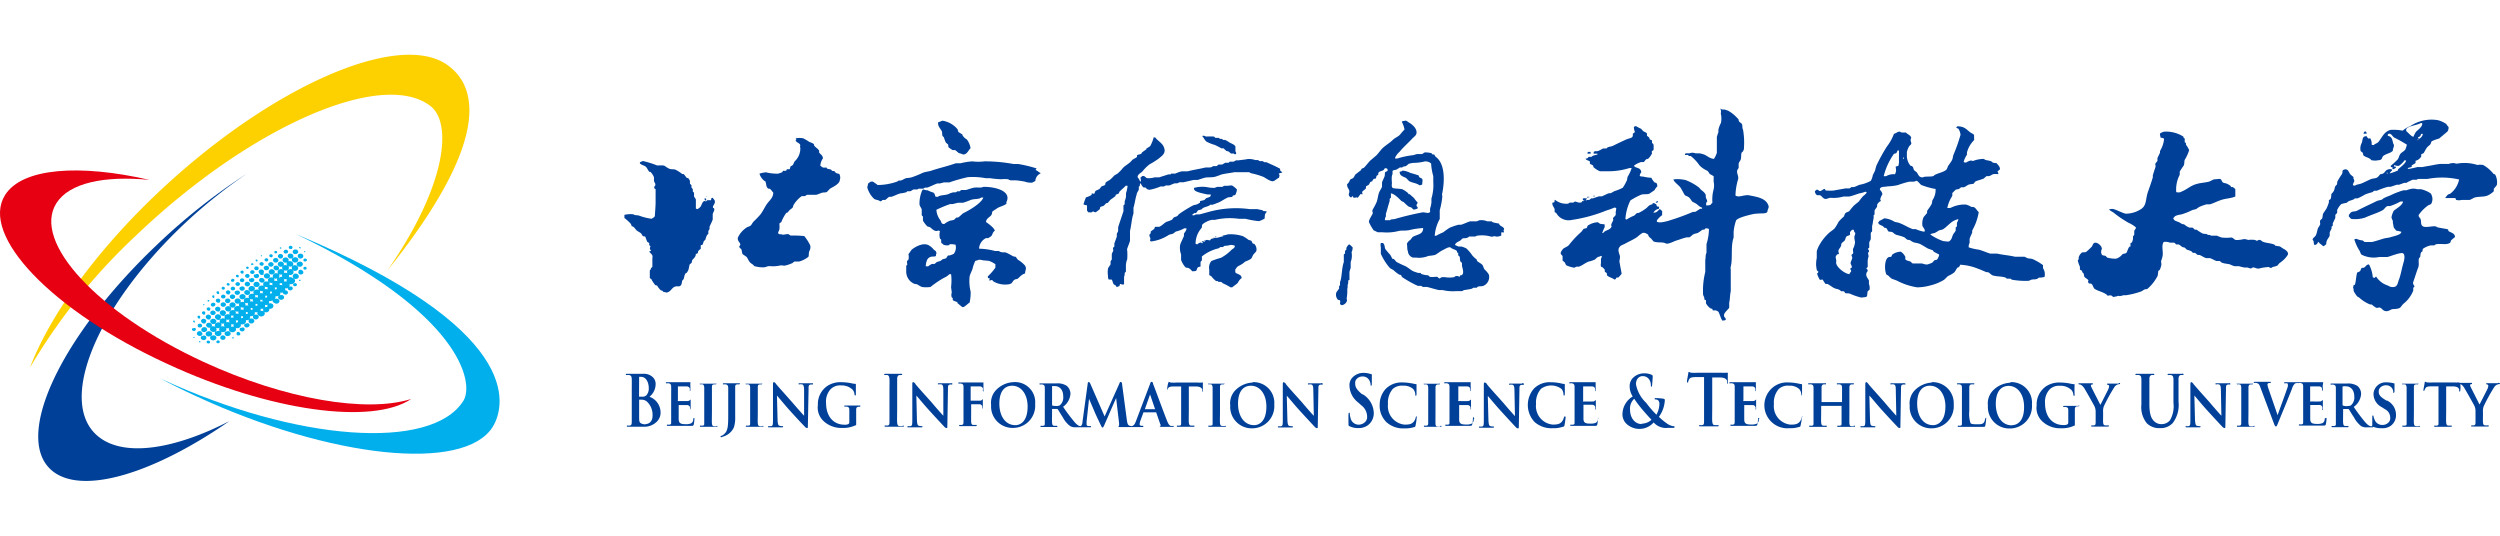
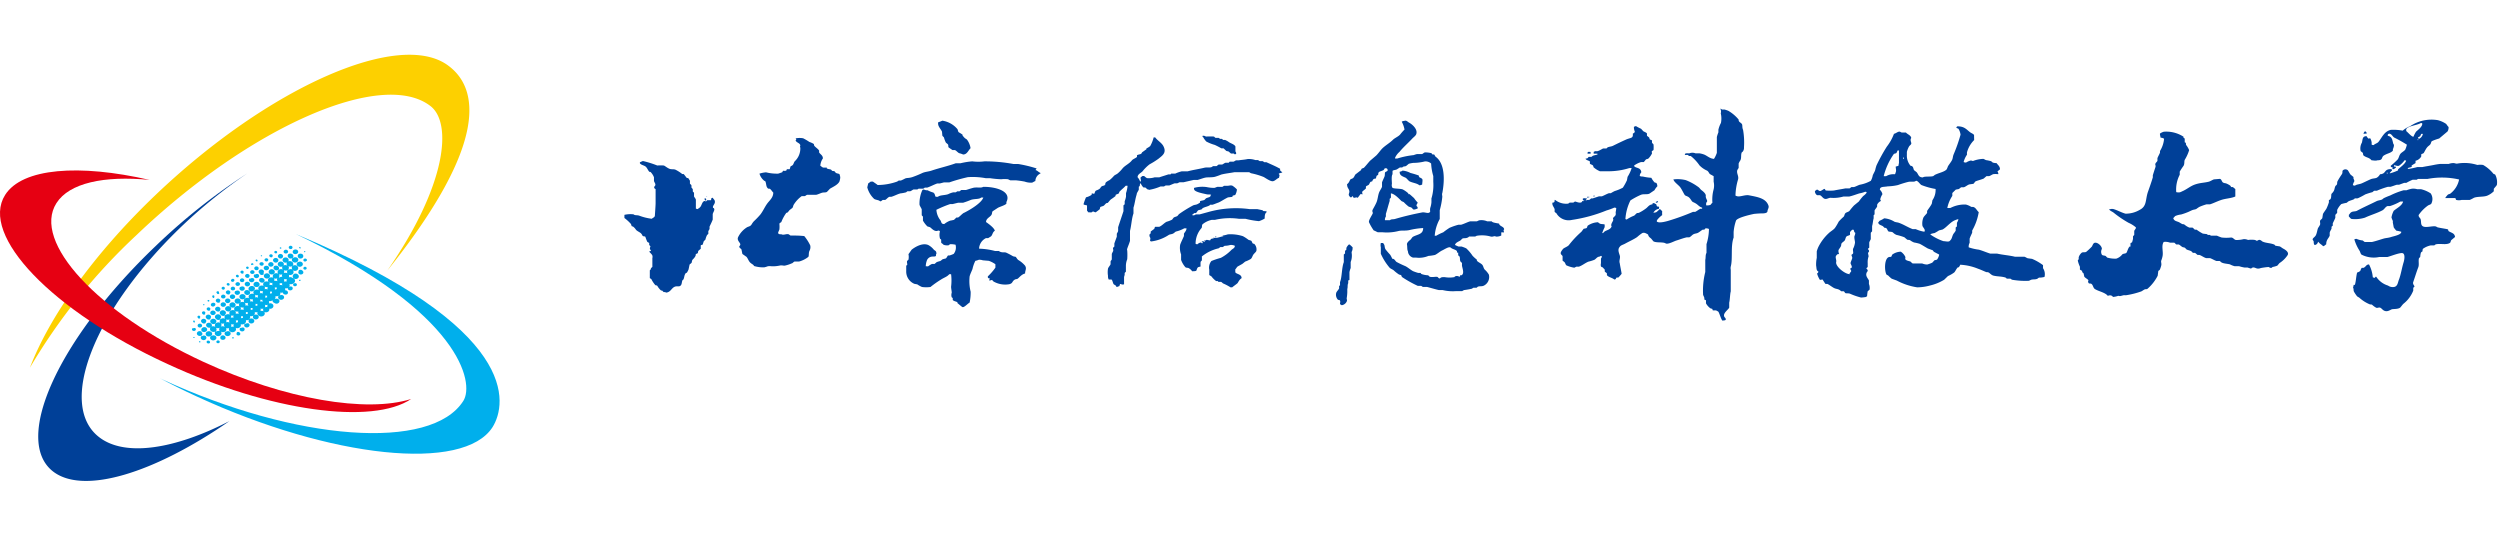
<svg xmlns="http://www.w3.org/2000/svg" width="224" height="48" viewBox="0 0 224 48">
  <defs>
    <clipPath id="clip-path">
      <rect id="矩形_3521" data-name="矩形 3521" width="224" height="48" transform="translate(320 829)" fill="#cec9c9" />
    </clipPath>
  </defs>
  <g id="_04" data-name="04" transform="translate(-320 -829)" clip-path="url(#clip-path)">
    <g id="北京信息科技大学" transform="translate(320 833.907)">
-       <path id="路径_766" data-name="路径 766" d="M82.73,29.781a2.315,2.315,0,0,0-1.531.653,1.668,1.668,0,0,0-.5,1.4,1.92,1.92,0,0,0,1.945,2.05,1.985,1.985,0,0,0,2-2.136A1.8,1.8,0,0,0,82.73,29.781Zm.147,3.857c-.917,0-1.44-.845-1.44-1.924,0-1.291.624-1.611,1.147-1.611.771,0,1.385.712,1.385,1.87C83.969,33.419,83.207,33.638,82.877,33.638Zm21.248-3.817a2.308,2.308,0,0,0-1.513.661,1.666,1.666,0,0,0-.487,1.389,1.92,1.92,0,0,0,1.945,2.05,1.985,1.985,0,0,0,2-2.136,1.85,1.85,0,0,0-1.945-2Zm.147,3.817c-.917,0-1.45-.845-1.45-1.924,0-1.291.633-1.611,1.156-1.611.771,0,1.385.712,1.385,1.87C105.363,33.419,104.6,33.638,104.271,33.638Zm-24.1-3.825H80.1a.623.623,0,0,1-.193,0H77.868c-.073,0-.11,0-.11.047a.052.052,0,0,0,.022.042.072.072,0,0,0,.051.013.623.623,0,0,1,.193,0c.147.039.193.1.2.282s0,.313,0,1.1V33.34c0,.227-.046.25-.147.274a.45.45,0,0,1-.165,0c-.055,0-.073,0-.073.055s0,.055.1.055h1.367c.073,0,.1,0,.1-.055s0-.055-.073-.055a1.236,1.236,0,0,1-.239,0c-.138,0-.174-.125-.183-.274s0-.595,0-1.1v-.477h.761a.251.251,0,0,1,.229.188.421.421,0,0,1,0,.156v.078a.326.326,0,0,0,.055-.117v-.767l-.064.055a.214.214,0,0,1-.2.086h-.826V30.164h.789a.3.3,0,0,1,.3.156.442.442,0,0,1,0,.2c0,.063,0,.086.055.086s0-.063,0-.1v-.657C80.015,29.812,80.189,29.812,80.171,29.812Zm128.44,3.911a1.236,1.236,0,0,1-.238,0c-.138,0-.174-.1-.193-.243s0-.641,0-1.15V30.266c0-.164,0-.258.174-.282a.483.483,0,0,1,.147,0c.046,0,.073,0,.073-.063s0,0-.1,0h-1.358a.065.065,0,0,0,.073.063.461.461,0,0,1,.174,0c.1,0,.147.094.165.274v3.168c0,.219,0,.227-.147.25a.451.451,0,0,1-.165,0c-.055,0-.073,0-.073.055s0,.055.092.055h1.385c.055,0,.1,0,.1-.055s-.037-.023-.092-.023Zm-2.89-2.284-.193-.125c-.431-.274-.5-.454-.5-.688a.5.5,0,0,1,.182-.4.694.694,0,0,1,.47-.161.616.616,0,0,1,.532.25.624.624,0,0,1,.119.344q0,.094.055.094a.249.249,0,0,0,.055-.172v-.626c0-.07,0-.055-.064-.07a2.79,2.79,0,0,0-.679-.086,1.092,1.092,0,0,0-1.138,1.04,1.339,1.339,0,0,0,.752,1.189l.275.18a.829.829,0,0,1,.468.743.537.537,0,0,1-.16.455.747.747,0,0,1-.5.21.726.726,0,0,1-.752-.516,1.137,1.137,0,0,1-.083-.243c0-.039,0-.086-.055-.086s-.055.055-.055.133v.7a.2.2,0,0,0,0,.133h-.1c-.083,0-.248-.047-.514-.344a15.656,15.656,0,0,1-1.046-1.392,1.566,1.566,0,0,0,.661-1.158.941.941,0,0,0-.33-.72,1.544,1.544,0,0,0-.917-.219h-1.385c-.073,0-.11,0-.11.047s0,.055.083.055a.6.6,0,0,1,.184,0c.156.047.2.1.211.282v3.145c0,.227,0,.25-.138.274a.537.537,0,0,1-.174,0c-.055,0-.073,0-.073.055s0,.055.092.055h1.33c.055,0,.092,0,.092-.055s0-.055-.055-.055a1.312,1.312,0,0,1-.239,0c-.147,0-.165-.125-.183-.274s0-.634,0-1.119V32.19h.431a.107.107,0,0,1,.092.039c.055.078.257.43.45.712a2.385,2.385,0,0,0,.642.782.908.908,0,0,0,.523.11h.45c.064,0,.1,0,.1-.055h0a1.856,1.856,0,0,0,.771.133,1.286,1.286,0,0,0,.8-.211,1.169,1.169,0,0,0,.477-.978,1.41,1.41,0,0,0-.826-1.3Zm-3.523.493a1.063,1.063,0,0,1-.367-.047.088.088,0,0,1-.046-.094V30.227a.069.069,0,0,1,.046-.07,1.279,1.279,0,0,1,.284,0c.275,0,.725.2.725.931a.922.922,0,0,1-.312.782.642.642,0,0,1-.312.047ZM101.638,33.708a1.237,1.237,0,0,1-.239,0c-.138,0-.174-.1-.193-.243s0-.641,0-1.15v-2.05c0-.164,0-.258.174-.282h.147s.073,0,.073-.063,0,0-.1,0h-1.367a.065.065,0,0,0,.073.063.439.439,0,0,1,.174,0c.1,0,.147.094.165.274v3.168c0,.219,0,.227-.138.25a.537.537,0,0,1-.174,0c-.055,0-.073,0-.073.055s0,.055.092.055h1.394c.055,0,.092,0,.092-.055S101.693,33.708,101.638,33.708Zm98.6-.72-.055.078a.39.39,0,0,1-.2.391,1.132,1.132,0,0,1-.45.07c-.486,0-.633-.086-.642-.438V31.831h.743a.312.312,0,0,1,.242.048.22.22,0,0,1,.1.194v.2c0,.055,0,0,.046,0s0-.07,0-.117v-.782l-.073.063a.3.3,0,0,1-.229.078c-.119.008-.725,0-.835,0s0,0,0-.055V30.164h.752c.239,0,.275.094.312.188a.568.568,0,0,1,0,.188v.07a.1.1,0,0,1,.055-.086c.055-.023,0-.289,0-.344a2.9,2.9,0,0,1,.046-.336v-.055h-3.358c-.092,0-.138,0-.138.047s0,.055.083.055a.483.483,0,0,1,.183,0s.064,0,.064.086a.941.941,0,0,1,0,.2c-.11.344-.725,2.026-.917,2.566h0l-.807-2.347a1.6,1.6,0,0,1-.1-.4.1.1,0,0,1,.046-.1.313.313,0,0,1,.183-.039c.046,0,.073,0,.073-.055s-.055-.047-.11-.047h-1.3c-.073,0-.119,0-.119.047s0,.055.055.055a.58.58,0,0,1,.183,0c.174.047.248.094.349.383l1.2,3.2c.092.25.138.313.2.313s.1-.078.22-.383.339-.829.642-1.565c.257-.641.376-.923.569-1.416a1.124,1.124,0,0,1,.248-.462.37.37,0,0,1,.229-.063h.064a.106.106,0,0,0,.073,0,.6.6,0,0,1,.183,0c.156.047.2.1.211.282v3.145c0,.227,0,.25-.147.274a.451.451,0,0,1-.165,0c-.055,0-.073,0-.073.055s0,.055.092.055h2.073c.183,0,.22,0,.257-.133a3.891,3.891,0,0,0,.064-.579c-.073.1-.083.031-.119.031ZM97,33.708h-.174c-.092,0-.229-.086-.4-.555-.312-.782-1.1-2.941-1.22-3.231,0-.117-.064-.164-.138-.164s-.083.063-.138.211l-1.248,3.293c-.1.258-.174.422-.394.462h0a1.107,1.107,0,0,1-.2-.047c-.138-.047-.183-.188-.229-.516l-.431-3.231a.152.152,0,0,0-.11-.164c-.037,0-.083,0-.119.125l-1.33,2.965-1.275-2.918c-.064-.141-.1-.164-.147-.164s-.083.047-.092.133l-.468,3.419c0,.172-.064.383-.193.4h0c-.073,0-.239-.047-.5-.344a15.654,15.654,0,0,1-1.046-1.392,1.566,1.566,0,0,0,.661-1.158.944.944,0,0,0-.339-.72,1.5,1.5,0,0,0-.917-.219H85.143c-.064,0-.11,0-.11.047s0,.055.083.055a.623.623,0,0,1,.193,0c.156.047.193.1.2.282s0,.313,0,1.1v2.042c0,.227,0,.25-.147.274a.515.515,0,0,1-.165,0c-.055,0-.073,0-.073.055s0,.055.092.055h1.321c.064,0,.1,0,.1-.055a.06.06,0,0,0-.064-.055,1.3,1.3,0,0,1-.229,0c-.147,0-.165-.125-.183-.274s0-.634,0-1.119v-.117h.431a.106.106,0,0,1,.083.039c.064.078.257.43.45.712a2.241,2.241,0,0,0,.651.782.886.886,0,0,0,.523.11h1.229c.2,0,.11,0,.11-.063s0-.047-.073-.047H89.4a.149.149,0,0,1-.147-.149v-.25l.22-2.042h0l.477,1.119c.055.149.431.947.55,1.189s.128.266.183.266.083-.047.193-.3L91.9,31.2h0l.266,2.269v.219c0,.016-.055,0-.055.055s0,.055.138.063.661,0,.917,0h1.092s.083,0,.083-.055,0-.055-.073-.055H94.2c-.147,0-.193-.063-.193-.149a1.152,1.152,0,0,1,.073-.321l.257-.7a.041.041,0,0,1,.046-.039H95.5v.039l.367,1.056a.077.077,0,0,1,0,.117.054.054,0,0,0-.055.055c0,.055.055,0,.138.039h.917c.165,0,.2,0,.2-.055s-.028-.031-.073-.031ZM86.519,31.917a1.063,1.063,0,0,1-.358-.047V30.141a1.128,1.128,0,0,1,.275,0c.284,0,.725.2.725.931a.919.919,0,0,1-.3.782A.586.586,0,0,1,86.519,31.917Zm8.872.289h-.917l.468-1.322v0l.45,1.322h-.009Zm4.294-2.386h-.128a1.548,1.548,0,0,1-.321,0H97.3a3.226,3.226,0,0,1-.477,0c-.11,0-.165-.063-.2-.063s0,0-.055.1a2.652,2.652,0,0,0-.1.634v.023a1.069,1.069,0,0,1,.083-.18c.073-.117.183-.156.459-.164h.716V33.4c0,.227,0,.25-.138.274a.483.483,0,0,1-.165,0c-.064,0-.083,0-.083.055s0,.055.092.055h1.394c.055,0,.092,0,.092-.055s0-.055-.073-.055a1.268,1.268,0,0,1-.248,0c-.138,0-.165-.125-.183-.274s0-.634,0-1.119V30.172h.642c.422,0,.55.172.56.305v.055c0,.078,0,.1.055.1s0,0,0-.086v-.634c0-.117.055-.094.018-.094ZM60.235,33.732a1.269,1.269,0,0,1-.248,0c-.138,0-.174-.1-.193-.243s0-.641,0-1.15V30.266c0-.164,0-.258.183-.282h.138s.073,0,.073-.063,0,0-.092,0h-1.4a.065.065,0,0,0,.073.063.439.439,0,0,1,.174,0c.1,0,.156.094.165.274v3.168c0,.219,0,.227-.138.25a.537.537,0,0,1-.174,0c-.055,0-.073,0-.073.055s0,.055.092.055h1.394c.055,0,.092,0,.092-.055a.062.062,0,0,0-.04-.029.074.074,0,0,0-.052.006Zm-2.11-3.849H56.767c-.064,0-.1,0-.1.047s0,.055.083.055a.6.6,0,0,1,.183,0c.156.047.193.1.211.282v2.3c0,1.025,0,1.565-.358,1.862a.617.617,0,0,1-.229.156c-.073,0-.1.047-.1.07v.055a.214.214,0,0,0,.1,0l.239-.086a1.517,1.517,0,0,0,.853-.782,2.732,2.732,0,0,0,.119-.923c0-.266,0-.446,0-.665V30.266c0-.164,0-.258.174-.282a.472.472,0,0,1,.138,0c.064,0,.092,0,.092-.055s-.009-.07-.073-.07Zm-4.064,3.129s-.046,0-.055.078a.39.39,0,0,1-.2.391,1.153,1.153,0,0,1-.45.07c-.486,0-.633-.086-.651-.438V31.838h.752a.272.272,0,0,1,.266.2v.2h0a.268.268,0,0,0,.055-.117v-.782L53.7,31.4a.311.311,0,0,1-.229.078h-.835c-.11,0,0,0,0-.055V30.164h.752c.229,0,.275.094.312.188a.521.521,0,0,1,0,.188v.07s.055-.063.055-.086V30.18a2.154,2.154,0,0,1,0-.336s0-.055,0-.055H51.666c-.064,0-.11,0-.11.047s0,.055.083.055a.623.623,0,0,1,.193,0c.147.047.193.1.2.282s0,.313,0,1.1v2.042c0,.227,0,.25-.147.274a.451.451,0,0,1-.165,0c-.064,0-.073,0-.073.055s0,.055.092.055H53.8c.174,0,.22,0,.257-.133a3.889,3.889,0,0,0,.064-.579c-.028.07-.028,0-.092,0Zm2.055.72a1.172,1.172,0,0,1-.239,0c-.147,0-.174-.1-.193-.243s0-.641,0-1.15V30.266c0-.164,0-.258.174-.282a.483.483,0,0,1,.147,0s.073,0,.073-.063,0,0-.1,0H54.583a.065.065,0,0,0,.073.063.461.461,0,0,1,.174,0c.1,0,.147.094.165.274v3.168c0,.219,0,.227-.147.25a.483.483,0,0,1-.165,0c-.064,0-.073,0-.073.055s0,.055.092.055h1.385c.055,0,.092,0,.092-.055s-.037-.023-.092-.023ZM50.079,31.1a1.464,1.464,0,0,0,.56-1.119.826.826,0,0,0-.319-.7,1.162,1.162,0,0,0-.837-.243H48.088c-.083,0-.119,0-.119.055s0,.055.092.055a.805.805,0,0,1,.211,0c.174.039.22.141.229.36s0,.383,0,1.346v2.472c0,.266-.055.321-.165.344a.6.6,0,0,1-.193,0c-.064,0-.083,0-.083.047s0,.063.1.063h1.468a1.6,1.6,0,0,0,1.082-.421,1.145,1.145,0,0,0,.368-.964,1.5,1.5,0,0,0-1.028-1.314Zm-.917-1.69v-.1a.666.666,0,0,1,.183,0c.468,0,.679.555.679.986a.911.911,0,0,1-.22.673.528.528,0,0,1-.394.117h-.257v-.07Zm.587,4.154a.828.828,0,0,1-.394-.078c-.174-.078-.193-.188-.193-.6V31.353h.229a.745.745,0,0,1,.45.156,1.611,1.611,0,0,1,.523,1.259c.009.626-.4.774-.642.774Zm23.027.156a1.559,1.559,0,0,1-.275,0c-.165,0-.2-.133-.22-.305s0-.782,0-1.392V29.507c0-.2.055-.329.2-.36h.165s.083,0,.083-.063,0-.047-.11-.047H71.253c-.092,0-.128,0-.128.047s0,.063.083.063a.892.892,0,0,1,.2,0c.119.039.165.141.183.36s0,.383,0,1.346v2.5c0,.266-.046.289-.156.313a.719.719,0,0,1-.2,0c-.064,0-.083,0-.083.047s0,.063.11.063h1.523c.064,0,.1,0,.1-.063s-.083-.016-.138-.016Zm142.935-3.841h-.972c-.055,0-.083,0-.083.047s.046.055.083.063a.123.123,0,0,1,.11.117.776.776,0,0,1-.073.274c-.073.164-.651,1.283-.716,1.408-.073-.149-.7-1.377-.789-1.565a.416.416,0,0,1-.055-.18.088.088,0,0,1,.064-.078c.073,0,.11,0,.11-.07s0-.047-.073-.047h-1.055v-.039h-.128a1.612,1.612,0,0,1-.321,0h-1.936a3.13,3.13,0,0,1-.477,0c-.119,0-.165-.063-.2-.063s-.046,0-.055.1-.11.548-.11.634,0,.086.046.086,0,0,.055-.063a.631.631,0,0,1,.083-.18c.073-.117.183-.156.459-.164h.706V33.4c0,.227,0,.25-.138.274a.5.5,0,0,1-.174,0c-.055,0-.073,0-.073.055s0,.055.092.055h1.394c.055,0,.092,0,.092-.055s0-.055-.083-.055a1.236,1.236,0,0,1-.239,0c-.138,0-.165-.125-.183-.274s0-.634,0-1.119V30.164h.605c.422,0,.55.172.56.305v.055c0,.078,0,.1.055.1s0,0,.046-.086a2.427,2.427,0,0,0,0-.579l.1.047a1.05,1.05,0,0,1,.3.368c.174.282.816,1.432.853,1.51a1.15,1.15,0,0,1,.11.548v.947c0,.227-.046.25-.147.274a.515.515,0,0,1-.165,0c-.055,0-.073,0-.073.055s0,.055.1.055h1.367c.055,0,.1,0,.1-.055s0-.055-.083-.055a1.312,1.312,0,0,1-.239,0c-.147,0-.183-.125-.193-.274s0-.438,0-.524v-.391a1.285,1.285,0,0,1,.064-.516,16.134,16.134,0,0,1,.917-1.674.622.622,0,0,1,.248-.25.675.675,0,0,1,.2-.063c.055,0,.092,0,.092-.063s-.156-.039-.211-.039ZM68.923,31.878H67.638c-.064,0-.1,0-.1.047a.052.052,0,0,0,.022.042.072.072,0,0,0,.051.013.6.6,0,0,1,.183,0c.147.047.2.1.2.282v1.1a.17.17,0,0,1-.092.18.685.685,0,0,1-.33.055c-1.028,0-1.661-.782-1.661-1.94a1.613,1.613,0,0,1,.44-1.275,1.2,1.2,0,0,1,.917-.305,1.388,1.388,0,0,1,1.037.4.76.76,0,0,1,.156.43s0,.07.055.07.064-.039.064-.117v-.86c0-.078,0-.063-.064-.063a2.627,2.627,0,0,1-.376-.063,4.96,4.96,0,0,0-.844-.086,2.139,2.139,0,0,0-1.284.344,1.968,1.968,0,0,0-.835,1.705,1.648,1.648,0,0,0,.541,1.462,2.324,2.324,0,0,0,1.661.587,2.546,2.546,0,0,0,1.165-.235c.064,0,.064,0,.064-.18v-1.2c0-.188.055-.258.183-.282h.128a.06.06,0,0,0,.064-.055c0-.063-.037-.07-.1-.07Zm8.257-1.995H76.051c-.073,0-.119,0-.119.047s0,.055.073.055a.676.676,0,0,1,.248,0c.119.055.156.141.165.462v2.347h0c-.073-.07-.706-.782-1.028-1.173-.7-.782-1.413-1.565-1.468-1.666a.3.3,0,0,0-.211-.172c-.064,0-.073.078-.073.18V33.09c0,.454,0,.6-.147.634a.719.719,0,0,1-.22,0,.071.071,0,0,0-.073.055c0,.047,0,.055.11.055h1.128c.064,0,.11,0,.11-.055s0-.055-.083-.055a.72.72,0,0,1-.248-.039c-.092,0-.156-.164-.165-.571L74,30.986h0c.092.086.6.72,1.119,1.291s1.092,1.189,1.385,1.5a.308.308,0,0,0,.2.117c.083,0,.073-.055.073-.172l.055-3.293c0-.3,0-.391.174-.43a.311.311,0,0,1,.138,0c.055,0,.083,0,.083-.055s-.037-.086-.1-.086Zm-12.486,0H63.565c-.064,0-.119,0-.119.047s0,.055.083.055a.708.708,0,0,1,.248,0c.11.055.156.141.165.462v2.347h0c-.073-.07-.706-.782-1.037-1.173-.688-.782-1.4-1.565-1.468-1.666s-.138-.172-.2-.172-.083.078-.083.18V33.09c0,.454,0,.6-.147.634a.719.719,0,0,1-.22,0,.072.072,0,0,0-.051.013.052.052,0,0,0-.022.042c0,.047,0,.055.11.055H61.95c.064,0,.11,0,.11-.055s0-.055-.083-.055a.688.688,0,0,1-.248-.039c-.092,0-.156-.164-.165-.571l-.055-2.128h0c.092.086.6.72,1.11,1.291s1.092,1.189,1.394,1.5a.27.27,0,0,0,.193.117c.083,0,.073-.055.073-.172l.064-3.293c0-.3,0-.391.165-.43a.365.365,0,0,1,.147,0c.055,0,.083,0,.083-.055s-.037-.086-.1-.086Zm122.779-.845h-1.239c-.073,0-.119,0-.119.055s0,.055.092.055a.784.784,0,0,1,.2,0c.174.039.22.141.229.36s0,.383,0,1.346v.782a2.51,2.51,0,0,1-.312,1.565.967.967,0,0,1-.743.344.9.9,0,0,1-.679-.266c-.266-.25-.422-.641-.422-1.565V29.507c0-.2.055-.329.2-.36a.548.548,0,0,1,.156,0c.055,0,.083,0,.083-.055s0-.055-.119-.055h-1.45c-.083,0-.119,0-.119.055s0,.055.092.055a.805.805,0,0,1,.211,0c.174.039.22.141.229.36s0,.383,0,1.346v.931a2.3,2.3,0,0,0,.486,1.682,1.575,1.575,0,0,0,1.2.438,1.465,1.465,0,0,0,1.128-.462,2.691,2.691,0,0,0,.514-1.909V29.507c0-.2.055-.329.193-.36a.666.666,0,0,1,.165,0c.064,0,.092,0,.092-.055s-.055-.078-.128-.078Zm-25.009.845H161.39c-.073,0-.119,0-.119.047s0,.055.073.055a.676.676,0,0,1,.248,0c.119.055.165.141.165.462l.046,2.347h0c-.073-.07-.706-.782-1.027-1.173-.688-.782-1.4-1.565-1.468-1.666s-.147-.172-.2-.172-.083.078-.083.18V33.09c0,.454,0,.6-.147.634a.666.666,0,0,1-.211,0,.083.083,0,0,0-.055.013.061.061,0,0,0-.028.042c0,.047.046.055.11.055h1.128c.073,0,.11,0,.11-.055a.052.052,0,0,0-.022-.042.072.072,0,0,0-.051-.013.731.731,0,0,1-.257-.039c-.092,0-.147-.164-.156-.571l-.055-2.128h0c.1.086.6.72,1.119,1.291s1.092,1.189,1.394,1.5a.27.27,0,0,0,.193.117c.083,0,.073-.055.073-.172l.055-3.293c0-.3,0-.391.174-.43a.343.343,0,0,1,.147,0c.055,0,.083,0,.083-.055s-.156-.086-.22-.086Zm29.183,0h-1.128c-.073,0-.119,0-.119.047s0,.055.073.055a.676.676,0,0,1,.248,0c.119.055.156.141.165.462l.046,2.347h0c-.073-.07-.706-.782-1.028-1.173-.7-.782-1.4-1.565-1.468-1.666s-.147-.172-.2-.172-.083.078-.083.18V33.09c0,.454,0,.6-.147.634a.687.687,0,0,1-.22,0,.071.071,0,0,0-.073.055c0,.047.046.055.11.055h1.128c.064,0,.11,0,.11-.055s0-.055-.083-.055a.72.72,0,0,1-.248-.039c-.092,0-.147-.164-.165-.571l-.055-2.128h0c.092.086.6.72,1.119,1.291s1.092,1.189,1.385,1.5a.308.308,0,0,0,.2.117c.083,0,.073-.055.073-.172l.055-3.293c0-.3,0-.391.174-.43a.321.321,0,0,1,.147,0c.055,0,.073,0,.073-.055s-.083-.086-.147-.086Zm-33.615,3.849a1.268,1.268,0,0,1-.248,0c-.147,0-.174-.125-.183-.274s0-.634,0-1.119V30.266c0-.164.055-.258.174-.282h.147c.055,0,.083,0,.083-.055s0-.047-.1-.047h-1.33c-.064,0-.1,0-.1.047s0,.055.083.055a.6.6,0,0,1,.183,0c.156.047.193.1.2.282s0,.352,0,1.15v.149h-1.835v-1.3c0-.164.055-.258.183-.282a.472.472,0,0,1,.138,0c.055,0,.083,0,.083-.055s0-.047-.1-.047h-1.4c-.064,0-.1,0-.1.047s0,.055.083.055a.622.622,0,0,1,.193,0c.147.047.193.1.2.282s0,.313,0,1.1v2.042c0,.227,0,.25-.138.274a.515.515,0,0,1-.165,0c-.064,0-.083,0-.083.055s0,.055.1.055h1.376c.064,0,.1,0,.1-.055s0-.055-.073-.055a1.269,1.269,0,0,1-.248,0c-.138,0-.165-.125-.183-.274s0-.626,0-1.1v-.4H156.9v1.5c0,.227,0,.25-.138.274a.537.537,0,0,1-.174,0c-.055,0-.073,0-.073.055s0,.055.1.055H158c.064,0,.1,0,.1-.055a.056.056,0,0,0-.045-.056.07.07,0,0,0-.074.024Zm6.972-3.911a2.308,2.308,0,0,0-1.513.661,1.666,1.666,0,0,0-.487,1.389,1.92,1.92,0,0,0,1.945,2.05,1.985,1.985,0,0,0,2-2.136,1.892,1.892,0,0,0-2-2Zm.1,3.817c-.917,0-1.431-.845-1.431-1.924,0-1.291.615-1.611,1.147-1.611.771,0,1.385.712,1.385,1.87C166.189,33.419,165.427,33.638,165.106,33.638Zm-11.716-.782s-.055,0-.064.1a.852.852,0,0,1-.156.352c-.193.243-.422.282-.853.282a1.661,1.661,0,0,1-1.477-1.838,1.827,1.827,0,0,1,.44-1.361,1.192,1.192,0,0,1,.917-.289,1.249,1.249,0,0,1,.917.305.806.806,0,0,1,.183.485V31a.19.19,0,0,0,.064-.125v-.853c0-.039,0-.063-.064-.063s-.3-.063-.477-.086a4.218,4.218,0,0,0-.7-.063,1.991,1.991,0,0,0-1.5.555,2.064,2.064,0,0,0,1.633,3.544,2.5,2.5,0,0,0,.862-.117c.083,0,.1-.055.119-.149a4.524,4.524,0,0,0,.11-.7c.083-.094.055-.094.028-.094Zm-43.119-2.965H109.2c-.073,0-.119,0-.119.047s0,.055.073.055a.708.708,0,0,1,.248,0c.119.055.156.141.165.462l.046,2.347h0c-.073-.07-.706-.782-1.028-1.173-.7-.782-1.413-1.565-1.468-1.666a.3.3,0,0,0-.211-.172c-.064,0-.073.078-.073.18V33.1c0,.454,0,.6-.147.634a.719.719,0,0,1-.22,0,.071.071,0,0,0-.073.055c0,.047,0,.055.11.055h1.128c.064,0,.11,0,.11-.055s0-.055-.083-.055a.72.72,0,0,1-.248-.039c-.092,0-.156-.164-.165-.571l-.055-2.128h0c.092.086.6.72,1.119,1.291s1.092,1.189,1.385,1.5a.308.308,0,0,0,.2.117c.083,0,.073-.055.073-.172l.055-3.293c0-.3,0-.391.174-.43a.311.311,0,0,1,.138,0c.055,0,.083,0,.083-.055s-.064-.094-.128-.094Zm59.541,3.129s-.046,0-.055.078a.634.634,0,0,1-.119.321c-.119.133-.3.141-.55.141s-.56,0-.633-.11a2.763,2.763,0,0,1-.11-1.1V30.266c0-.164.046-.258.174-.282a.741.741,0,0,1,.184,0c.064,0,.092,0,.092-.055s0-.047-.11-.047h-1.339c-.073,0-.1,0-.1.047s0,.055.083.055a.461.461,0,0,1,.156,0c.147.047.193.1.2.282s0,.313,0,1.1v2.042c0,.227,0,.25-.138.274a.515.515,0,0,1-.165,0c-.064,0-.073,0-.073.055s0,.055.092.055h2.083c.257,0,.275,0,.3-.141a4.7,4.7,0,0,0,.073-.6c.018-.031.009-.086-.028-.086Zm8.33-1.111h-1.284c-.064,0-.1,0-.1.047a.052.052,0,0,0,.022.042.072.072,0,0,0,.051.013.6.6,0,0,1,.184,0c.147.047.2.1.2.282v1.1a.184.184,0,0,1-.092.18.707.707,0,0,1-.339.055c-1.018,0-1.651-.782-1.651-1.94a1.645,1.645,0,0,1,.431-1.275,1.207,1.207,0,0,1,.917-.305,1.388,1.388,0,0,1,1.037.4.76.76,0,0,1,.156.43s0,.07.055.07.055-.039.055-.117a6.829,6.829,0,0,1,0-.861c0-.039,0-.063-.064-.063a2.861,2.861,0,0,1-.376-.063,4.96,4.96,0,0,0-.844-.086,2.139,2.139,0,0,0-1.284.344,1.968,1.968,0,0,0-.835,1.705,1.648,1.648,0,0,0,.541,1.462,2.324,2.324,0,0,0,1.661.587,2.546,2.546,0,0,0,1.165-.235c.055,0,.055,0,.055-.18V32.23c0-.156.055-.258.183-.282h.128a.06.06,0,0,0,.064-.055c.083-.031.046-.039-.018-.039Zm-6.128-2.073a2.308,2.308,0,0,0-1.513.661,1.666,1.666,0,0,0-.487,1.389,1.92,1.92,0,0,0,1.945,2.05,1.985,1.985,0,0,0,2-2.136,1.848,1.848,0,0,0-1.927-2.018Zm.147,3.817c-.917,0-1.44-.845-1.44-1.924,0-1.291.624-1.611,1.156-1.611.761,0,1.376.712,1.376,1.87.018,1.432-.743,1.651-1.073,1.651Zm-22.624-.61s-.046,0-.055.078a.39.39,0,0,1-.2.391,1.153,1.153,0,0,1-.45.07c-.5,0-.633-.086-.651-.438V31.838h.752a.272.272,0,0,1,.266.2,1.5,1.5,0,0,1,0,.2h.046v-.9l-.073.063a.311.311,0,0,1-.229.078h-.835c-.11,0,0,0,0-.055V30.164h.743c.239,0,.275.094.321.188a.862.862,0,0,1,0,.188v.07s.055-.063.055-.086V30.18a2.153,2.153,0,0,1,0-.336v-.055h-.083q-.1,0-.193,0h-1.991c-.073,0-.11,0-.11.047s0,.055.083.055a.623.623,0,0,1,.193,0c.147.047.193.1.2.282s0,.313,0,1.1v2.042c0,.227-.046.25-.147.274a.515.515,0,0,1-.165,0c-.064,0-.073,0-.073.055s0,.055.083.055H149.1c.174,0,.22,0,.257-.133a3.889,3.889,0,0,0,.064-.579c.183.07.174,0,.138,0Zm32.2-3.129h-.972c-.055,0-.083,0-.083.047s.046.055.083.063a.123.123,0,0,1,.11.117.776.776,0,0,1-.073.274c-.073.164-.651,1.283-.706,1.408-.083-.149-.706-1.377-.8-1.565a.416.416,0,0,1-.055-.18.088.088,0,0,1,.064-.078c.073,0,.11,0,.11-.07s0-.047-.073-.047h-1.119c-.055,0-.092,0-.092.047a.052.052,0,0,0,.022.042.072.072,0,0,0,.051.013.454.454,0,0,1,.2.07,1.161,1.161,0,0,1,.3.368c.174.282.817,1.432.853,1.51a1.15,1.15,0,0,1,.11.548v.9c0,.227-.046.25-.147.274a.515.515,0,0,1-.165,0c-.055,0-.083,0-.083.055s0,.055.11.055h1.358c.064,0,.11,0,.11-.055s0-.055-.083-.055a1.236,1.236,0,0,1-.239,0c-.147,0-.183-.125-.193-.274s0-.438,0-.524v-.391a1.286,1.286,0,0,1,.064-.516,16.135,16.135,0,0,1,.917-1.674.622.622,0,0,1,.248-.25.675.675,0,0,1,.2-.063c.055,0,.092,0,.092-.063s-.055-.039-.11-.039Zm-53.449,0h-1.064c-.073,0-.119,0-.119.047s0,.055.073.055a.708.708,0,0,1,.248,0c.11.055.156.141.165.462l.046,2.347h0c-.073-.07-.706-.782-1.028-1.173-.7-.782-1.413-1.565-1.468-1.666a.3.3,0,0,0-.211-.172c-.064,0-.083.078-.083.18v3.129c0,.454,0,.6-.147.634a.719.719,0,0,1-.22,0,.071.071,0,0,0-.073.055c0,.047.046.055.11.055h1.128c.064,0,.11,0,.11-.055s0-.055-.083-.055a.72.72,0,0,1-.248-.039c-.092,0-.156-.164-.165-.571l-.055-2.128h0c.092.086.6.72,1.119,1.291s1.092,1.189,1.385,1.5a.311.311,0,0,0,.193.117c.073,0,.083-.055.083-.172l.055-3.293c0-.3,0-.391.174-.43a.311.311,0,0,1,.138,0c.055,0,.083,0,.083-.055a.112.112,0,0,0-.128-.117Zm-7.339,3.849a1.269,1.269,0,0,1-.248,0c-.138,0-.174-.1-.183-.243s0-.641,0-1.15v-2.1c0-.164.055-.258.183-.282h.138c.046,0,.073,0,.073-.063s0,0-.092,0h-1.367a.065.065,0,0,0,.073.063.439.439,0,0,1,.174,0c.1,0,.156.094.165.274s0,.313,0,1.1v2.065c0,.219-.046.227-.138.25a.537.537,0,0,1-.174,0c-.055,0-.073,0-.073.055s0,.055.092.055h1.394c.055,0,.092,0,.092-.055s-.083-.023-.138-.023Zm3.046-.72-.055.078a.4.4,0,0,1-.211.391,1.057,1.057,0,0,1-.45.07c-.477,0-.633-.086-.642-.438V31.838h.752a.272.272,0,0,1,.266.2,1.51,1.51,0,0,1,0,.2c.046,0,.046-.07.046-.117v-.782l-.083.063a.311.311,0,0,1-.22.078c-.11.008-.725,0-.835,0s0,0,0-.055V30.164h.743c.239,0,.275.094.312.188a.568.568,0,0,1,0,.188v.07a.685.685,0,0,0,.055-.086c.009-.023,0-.289,0-.344a2.156,2.156,0,0,1,0-.336v-.055h-.083q-.1,0-.193,0h-1.991c-.073,0-.11,0-.11.047s0,.055.083.055a.623.623,0,0,1,.193,0c.147.047.193.1.2.282s0,.313,0,1.1v2.042c0,.227,0,.25-.138.274a.515.515,0,0,1-.165,0c-.064,0-.073,0-.073.055s0,.055.083.055h2.073c.174,0,.22,0,.257-.133a3.259,3.259,0,0,0,.064-.579c0-.117.128,0,.092,0ZM113.9,30.837c-.459-.4-.578-.618-.578-.915a.515.515,0,0,1,.151-.447.719.719,0,0,1,.491-.2.674.674,0,0,1,.6.305A.926.926,0,0,1,114.7,30q0,.117.055.117a.282.282,0,0,0,.055-.2V29.14c0-.1,0-.063-.083-.078a2.119,2.119,0,0,0-.716-.11,1.369,1.369,0,0,0-.891.37.989.989,0,0,0-.311.8,1.97,1.97,0,0,0,.8,1.5l.248.227a1.282,1.282,0,0,1,.532,1.017.61.61,0,0,1-.185.492.842.842,0,0,1-.54.235.751.751,0,0,1-.771-.641,1.149,1.149,0,0,1-.055-.329c0-.047,0-.1-.055-.1s-.055.07-.064.164,0,.477,0,.829c0,.141,0,.172.1.219a1.706,1.706,0,0,0,.8.164,1.372,1.372,0,0,0,.853-.266,1.343,1.343,0,0,0,.514-1.1,2.035,2.035,0,0,0-.917-1.619Zm4.908,2.018s-.055,0-.064.1a.88.88,0,0,1-.165.352c-.183.243-.422.282-.844.282a1.661,1.661,0,0,1-1.477-1.838,1.859,1.859,0,0,1,.431-1.361,1.224,1.224,0,0,1,.917-.289,1.259,1.259,0,0,1,.917.305.806.806,0,0,1,.183.485c0,.07,0,.11.046.11s.064-.055.064-.125v-.853c0-.039,0-.063-.064-.063s-.3-.063-.477-.086a4.218,4.218,0,0,0-.7-.063,1.991,1.991,0,0,0-1.5.555,2.081,2.081,0,0,0-.56,1.432,2.058,2.058,0,0,0,.6,1.565,2.228,2.228,0,0,0,1.633.563,2.5,2.5,0,0,0,.862-.117c.083,0,.1-.055.119-.149a4.314,4.314,0,0,0,.1-.7C118.858,32.855,118.84,32.855,118.813,32.855Zm74.981.884a1.236,1.236,0,0,1-.239,0c-.147,0-.174-.1-.193-.243s0-.641,0-1.15V30.266c0-.164.046-.258.174-.282h.147c.046,0,.073,0,.073-.063s0,0-.1,0H192.3a.065.065,0,0,0,.073.063.44.44,0,0,1,.174,0c.1,0,.156.094.165.274v3.168c0,.219-.046.227-.147.25a.451.451,0,0,1-.165,0c-.055,0-.073,0-.073.055s0,.055.092.055h1.394c.055,0,.092,0,.092-.055s-.055-.023-.11-.023Zm-51.926,0a1.375,1.375,0,0,1-.578-.227,6.212,6.212,0,0,1-.752-.618,2.806,2.806,0,0,0,.532-1.51c0-.078-.083-.11-.183-.125a5.148,5.148,0,0,0-.651-.047.081.081,0,0,0-.062.018.057.057,0,0,0-.021.053c0,.039,0,.047.064.047a.391.391,0,0,1,.266.094.456.456,0,0,1,.1.3,2.135,2.135,0,0,1-.266.978,9.246,9.246,0,0,1-.917-1.064,3.044,3.044,0,0,1-.917-1.666c0-.54.349-.728.578-.728a.689.689,0,0,1,.6.289.915.915,0,0,1,.156.532c0,.094,0,.117.046.117s.055,0,.064-.11.055-.6.055-.782c0-.07,0-.125-.092-.164a1.583,1.583,0,0,0-.651-.133,1.432,1.432,0,0,0-.957.344,1.031,1.031,0,0,0-.364.829,1.666,1.666,0,0,0,.275.9,1.879,1.879,0,0,0-.917,1.5,1.185,1.185,0,0,0,.392.984,1.7,1.7,0,0,0,2.4-.155,1.473,1.473,0,0,0,1.275.485h.422c.119,0,.165,0,.165-.055s0-.125-.055-.125Zm-2.881-.2c-.56,0-1.037-.508-1.037-1.306a1.2,1.2,0,0,1,.376-.962,9.092,9.092,0,0,0,.578.782c.138.18.661.782.972,1.1a1.337,1.337,0,0,1-.89.352Zm-6.908-.688-.055.1a.88.88,0,0,1-.165.352c-.193.243-.422.282-.844.282a1.661,1.661,0,0,1-1.486-1.838,1.862,1.862,0,0,1,.44-1.361,1.535,1.535,0,0,1,1.835,0,.757.757,0,0,1,.183.485c0,.07,0,.11.055.11s.055-.055.064-.125,0-.4,0-.571v-.282a.05.05,0,0,0-.018-.047.071.071,0,0,0-.055-.015c-.138,0-.294-.063-.477-.086a4.1,4.1,0,0,0-.688-.063,1.992,1.992,0,0,0-1.514.555,2.23,2.23,0,0,0,.037,3,2.27,2.27,0,0,0,1.642.563,2.431,2.431,0,0,0,.853-.117.2.2,0,0,0,.136-.043.146.146,0,0,0,.057-.113,5.686,5.686,0,0,0,.1-.7C132.17,32.855,132.152,32.855,132.079,32.855Zm14.605-3.911h-.147a1.881,1.881,0,0,1-.367,0h-2.165a3.926,3.926,0,0,1-.541,0c-.138,0-.193-.078-.229-.078s-.055.039-.064.125-.119.626-.119.728,0,.1.055.1.046,0,.055-.078a.753.753,0,0,1,.092-.219c.083-.141.211-.172.523-.188h.807v3.958c0,.266-.046.321-.156.344a.6.6,0,0,1-.193,0c-.064,0-.092,0-.092.047s0,.063.11.063h1.532c.064,0,.1,0,.1-.063s0-.047-.083-.047a1.559,1.559,0,0,1-.275,0c-.165,0-.193-.164-.211-.336s0-.782,0-1.361V29.366H146c.486,0,.633.188.642.352v.07c0,.094,0,.125.064.125s0-.039,0-.1v-.735C146.7,28.944,146.757,28.944,146.684,28.944Zm-11.56,4.021-.055.078a.39.39,0,0,1-.2.391,1.153,1.153,0,0,1-.45.07c-.486,0-.633-.086-.642-.438V31.807h.743a.315.315,0,0,1,.23.07.223.223,0,0,1,.082.2v.2h0a.268.268,0,0,0,.055-.117v-.782l-.073.063a.311.311,0,0,1-.229.078h-.835c-.11,0,0,0,0-.055V30.164h.743c.248,0,.284.094.321.188a.521.521,0,0,1,0,.188q0,.07,0,.07s.055-.063.055-.086a2.248,2.248,0,0,0,0-.344c0-.243,0-.305,0-.336v-.055H132.6c-.064,0-.1,0-.1.047s0,.055.073.055a.623.623,0,0,1,.193,0c.156.047.193.1.211.282v3.145c0,.227,0,.25-.147.274a.451.451,0,0,1-.165,0c-.055,0-.073,0-.073.055s0,.055.092.055h2.073c.183,0,.22,0,.257-.133a3.889,3.889,0,0,0,.064-.579c.092.07.083,0,.046,0Z" transform="translate(8.105 -0.45)" fill="#004098" />
      <path id="路径_767" data-name="路径 767" d="M166.262,7.6V7.51a1.279,1.279,0,0,1,.339-.164,2.838,2.838,0,0,1,1.771.446v.094l.11.07v.336l.083.039c.055.07,0,.125.055.219a1.869,1.869,0,0,1,.257.446,3.7,3.7,0,0,1-.394.868c-.064.164,0,.352-.11.54a6,6,0,0,0-.339.516V11.2a2.854,2.854,0,0,0-.312,1.565h.055a.544.544,0,0,0,.45-.07c.422-.164.752-.485,1.211-.634s.771-.133,1.183-.235c.165-.039.33-.164.477-.211l.541-.047c.156.047.156.258.275.329s.211.047.312.094a1.9,1.9,0,0,1,.339.188l.083.125h.147l.22.18v.665c-.376.172-.872.172-1.294.321s-.661.282-.982.383h-.312a5.052,5.052,0,0,0-.633.227,3.183,3.183,0,0,0-.275.188c-.119.055-.211.047-.339.094s-.3.141-.422.188a5.414,5.414,0,0,1-.6.211,1.864,1.864,0,0,0-.532.141l-.174.188c.092.274.275.25.541.375a3.169,3.169,0,0,0,.284.164.283.283,0,0,1,.193.047,1.533,1.533,0,0,0,.422.258h.257c.083,0,.165.149.248.188h.147a4.019,4.019,0,0,0,.56.352l.367.047.083.07h.2l.055.07h.56a4,4,0,0,0,.422.164,3.794,3.794,0,0,0,.844,0c.193,0,.257.18.422.219a2.359,2.359,0,0,0,.679-.07.832.832,0,0,1,.422.07,2.02,2.02,0,0,1,.615,0c.055,0,.092.07.174.07s.147-.11.275-.07.165.11.229.141c.294.141.7.133,1.018.258.046,0,.092.07.138.117l.394.063c.1.047.211.149.312.2s.587.313.367.61a2.44,2.44,0,0,1-.706.681l-.2.235a2.563,2.563,0,0,1-.422.117l-.083.07c-.138.039-.211-.055-.284-.07a6.547,6.547,0,0,0-.688.094.58.58,0,0,1-.284.047c-.119,0-.275-.125-.422-.094s-.119.086-.165.094a2.084,2.084,0,0,1-.312-.094h-.284a3.71,3.71,0,0,1-.477-.117h-.394a1.881,1.881,0,0,1-.422-.164c-.119-.039-.394-.055-.615-.117s-.22-.149-.312-.188h-.284c-.183-.055-.4-.2-.587-.258H170.4c-.211-.055-.4-.219-.6-.282h-.165l-.229-.188h-.193l-.138-.141c-.138-.078-.294-.094-.431-.164a1.664,1.664,0,0,0-.165-.164l-.193-.047c-.119-.063-.22-.18-.339-.235h-.2c-.073,0-.128-.141-.22-.164h-.367a1.137,1.137,0,0,0-.56-.063c-.248.368,0,.892-.119,1.338a2.348,2.348,0,0,1-.11.352c-.028.117.055.266,0,.446a2.554,2.554,0,0,1-.11.329c-.037.078-.119.094-.147.141l-.055.422a3.877,3.877,0,0,1-.917,1.173c-.092.063-.156,0-.284.07s-.2.133-.275.164a7.486,7.486,0,0,1-1.33.336.935.935,0,0,1-.193,0c-.092,0-.266.07-.367.078s-.128-.047-.229,0a1.761,1.761,0,0,1-.413.078.3.3,0,0,0-.257-.141.414.414,0,0,0-.2.047c-.248-.313-.8-.391-1.156-.61-.156-.1-.156-.3-.275-.43s-.248,0-.312-.141,0-.141,0-.211-.294-.219-.367-.329l-.055-.258c0-.055-.11-.11-.138-.164v-.094l-.2-.117v-.258a2.579,2.579,0,0,1-.193-.563,1.128,1.128,0,0,0,.083-.117v-.164a.856.856,0,0,1,.284-.422c.1-.055.294,0,.395-.07a6.07,6.07,0,0,0,.5-.469c.046-.055.083-.227.193-.313.248-.156.716.243.706.524a.529.529,0,0,0,0,.516c.064.086.239.063.339.117l.138.141a2.493,2.493,0,0,0,.816.094,1.134,1.134,0,0,0,.532-.375c.083-.086.294-.063.367-.141s.147-.4.257-.524.1,0,.11,0a2.8,2.8,0,0,0,0-.289c0-.11.119-.086.147-.141a2.447,2.447,0,0,0,.083-.305v-.211c0-.039.092-.1.11-.141v-.329c0-.11.2-.243.138-.352a2.6,2.6,0,0,0-.642-.4,9.541,9.541,0,0,1-1.349-.915c-.128-.1-.33-.156-.4-.305h.092a.554.554,0,0,1,.339,0c.33.1.679.3,1.037.4a2.463,2.463,0,0,0,1.294-.352c.624-.321.486-.892.706-1.565.147-.415.321-.9.45-1.338v-.188c.064-.2.156-.5.22-.681s0-.2,0-.305.156-.219.193-.305V9.716c.055-.149.174-.352.229-.493V9.074a2.49,2.49,0,0,0,.367-1.1.6.6,0,0,0-.312-.094Z" transform="translate(27.27 -0.45)" fill="#004098" fill-rule="evenodd" />
      <path id="路径_768" data-name="路径 768" d="M123.225,16.428h.083c.183-.305.6-.211.761-.595-.128-.172.11-.422.138-.563s-.055-.141,0-.211.193-.172.22-.258a.672.672,0,0,0,0-.235,3,3,0,0,0,.055-.375.319.319,0,0,0-.174-.047,5.444,5.444,0,0,1-.706.258,13.37,13.37,0,0,1-3.092.845,1.268,1.268,0,0,1-1.358-.54c0-.055-.165-.133-.193-.188v-.235c-.064-.2-.248-.352-.193-.587.165,0,.2-.055.193-.235h-.027a.2.2,0,0,1,.083,0,1.58,1.58,0,0,0,1.128.329c.064,0,.119-.078.174-.094h.3c.046,0,.119-.086.174-.094s.3.117.477.094.128-.117.193-.141.092.063.174-.047c-.11,0-.1,0-.138-.047a.2.2,0,0,1,0-.141h.055c.083-.039.156,0,.257,0s0,.086-.083.164h.11c.083-.055.138,0,.257-.047l.138-.117h.138l.569-.188h.257c.193-.07.44-.219.642-.282H124a3.664,3.664,0,0,1,.339-.188,3.967,3.967,0,0,0,.734-.305,4.852,4.852,0,0,0,.367-.665l.055-.305a3.348,3.348,0,0,0,.367-.782.838.838,0,0,0-.22,0,6.239,6.239,0,0,1-1.917.282h-.706a2.015,2.015,0,0,1-.587-.375.183.183,0,0,0-.064-.164c-.064-.055-.193-.078-.248-.141v-.188c-.073-.1-.321-.1-.395-.258a1.042,1.042,0,0,0,.193-.047l.092-.117h.248l.119-.094c.147-.055.275-.07.422-.117v-.07a2.151,2.151,0,0,0-.339,0V9.153a.437.437,0,0,1,.22-.07c.147.07.5-.188.624-.235h.3l.092-.094c.156-.078.321-.07.477-.141.376-.188.8-.391,1.183-.563s.624-.1.615-.446a.234.234,0,0,1,0-.094c.092-.047.147-.063.174-.172a1.039,1.039,0,0,1-.083-.422.341.341,0,0,1,.193-.07,3.832,3.832,0,0,0,.45.235l.2.219c.1.063.275.11.33.211a1.565,1.565,0,0,0,0,.2l.193.149.055.164c.046.055.165.039.2.117v.164c0,.063.11.125.138.188a2.92,2.92,0,0,1,0,.493l-.138.094c-.046.07,0,.11,0,.211a1.7,1.7,0,0,1-.312.446c-.064.063-.147.047-.229.094l-.193.235H126.7a2.114,2.114,0,0,0-.615.305v.047c.11.211.6.094.642.563a.472.472,0,0,0-.138.329.451.451,0,0,0,.257.047,4.7,4.7,0,0,0,.78.117,1.72,1.72,0,0,0,.284.407c.073.055.147,0,.2.11a.682.682,0,0,1,.055.243,1.4,1.4,0,0,0-.257.352l-.45.305c-.22.11-.523,0-.789.117a6.478,6.478,0,0,0-.917.493,4.352,4.352,0,0,0-.45,1.666.336.336,0,0,0,.11.047,3.259,3.259,0,0,1,.679-.352l.22-.211c.083-.047.165,0,.257-.07a3.6,3.6,0,0,0,.532-.329c.211-.133.294-.368.624-.4v-.07a.308.308,0,0,1,.165-.047c0,.055.128.07.174.117s0,.18.165.211h.083a.281.281,0,0,1,0,.141v.047a.656.656,0,0,0-.5.352h.083c.055-.047.128,0,.2-.07a1.6,1.6,0,0,0,.275-.258c.119.047.138.117.229.188a2.257,2.257,0,0,0,0,.352,2.261,2.261,0,0,0-.477.469v.141h.055c.193.125.844-.055,1.037-.117a20.814,20.814,0,0,0,2.147-.782h.193c.156-.07.321-.211.477-.282h.147v-.094c-.266-.078-.358-.25-.569-.375s-.257-.11-.33-.188-.183-.305-.339-.4-.239-.086-.312-.164-.266-.508-.422-.712-.569-.469-.6-.7h.064a3.082,3.082,0,0,1,1.037.07,4.812,4.812,0,0,1,1.128.618c.11.07.174.2.284.282s.413.313.385.516.165.4.119.493-.064.07-.083.164,0,.078,0,.188a.828.828,0,0,0,.394-.047.871.871,0,0,1,.165-.188,3.441,3.441,0,0,1,.11-1.2,1.566,1.566,0,0,0,0-.688v-.493l-.339-.188c-.092-.1-.119-.227-.248-.305a2.181,2.181,0,0,1-.679-.469,3.844,3.844,0,0,0-.789-.845H131l-.11-.094h-.257a.107.107,0,0,1,0-.047h0c0-.125.2-.1.394-.094a.73.73,0,0,1,.56,0h.367a2.078,2.078,0,0,1,.367.094c.294.1.523.375.917.4a2.4,2.4,0,0,0,.257-.54V7.823a2.774,2.774,0,0,1,.138-.422V7.166a2.494,2.494,0,0,1,.229-.61,2.006,2.006,0,0,0,0-.782.208.208,0,0,1,0-.141.6.6,0,0,0-.055-.352h0c.073,0,.11.063.165.078h.22a2.951,2.951,0,0,1,.339.117,3.452,3.452,0,0,1,.917.782.26.26,0,0,0,.055.188c.055.063.2.133.248.235s0,.3.092.493a6.518,6.518,0,0,1,.083,1.565.591.591,0,0,1-.083.352c-.083.11-.1.078-.119.117-.1.243,0,.5-.138.728a1.218,1.218,0,0,0-.138.258v.4a1.659,1.659,0,0,0-.119.188c-.092.3.156.532.064.845a5.466,5.466,0,0,0-.229,1.439.335.335,0,0,0,.11.047c.266.11.743-.141,1.1-.07.817.156,1.514.274,1.743.915.073.2-.073.329-.083.493s-.193.2-.394.211a7.649,7.649,0,0,0-.816.047c-.413.086-1.45.329-1.606.587a4.12,4.12,0,0,0-.22,1.033v.5c-.284.782-.064,1.877-.257,2.6a.669.669,0,0,0,0,.282v1.94c-.073.266-.064.72-.138,1.009v.446c-.073.172-.569.5-.45.782,0,.078.11.11.138.235s-.1.133-.312.141c-.147-.243-.211-.524-.339-.782a.942.942,0,0,0-.22-.125h-.284l-.055-.141-.165-.047a1.39,1.39,0,0,1-.395-.446v-.258c0-.039-.128-.055-.147-.094v-.141a2.29,2.29,0,0,0-.11-.258,6.819,6.819,0,0,1,.193-2.057q0-.54,0-1.08c.055-.219,0-.438.11-.634v-.782a4.725,4.725,0,0,0,.22-1.361.653.653,0,0,0-.312-.055s-.083.11-.11.117h-.138c-.138.078-.284.211-.422.282s-.248.055-.394.125-.239.227-.394.282h-.22c-.321.07-.605.188-.917.282-.183.047-.661.321-.917.282l-.165-.07c-.321-.078-.761,0-.991-.141l-.193-.235c-.147-.133-.229-.156-.284-.375-.11-.055-.339-.227-.532-.117a3.775,3.775,0,0,0-.45.352c-.321.219-.725.391-1.073.587-.147.086-.394.141-.477.282-.22.235-.073.54,0,.782s-.092.446,0,.7c0,.07.174.915.165.939a3.618,3.618,0,0,1-.3.336h-.147c-.073.047-.046.133-.138.164s0,0-.083,0c-.174-.149-.523-.2-.651-.383v-.141c0-.055-.165-.125-.193-.188v-.141c0-.063-.119-.125-.147-.188v.016c0-.07-.165-.07-.193-.141a.55.55,0,0,1,0-.282v-.375c0-.125.119-.125.055-.282h-.083c-.073.086-.1.039-.229.094s-.22.2-.339.258a3.719,3.719,0,0,1-.532.164c-.284.117-.55.344-.844.446h-.193c-.073,0-.174.086-.229.094a2.669,2.669,0,0,1-.706-.211c-.083-.078-.092-.2-.165-.282l-.174-.141v-.375c0-.094-.138-.133-.165-.258s.11-.289.193-.4.413-.211.532-.352a8.444,8.444,0,0,1,1.128-1.2l.2-.266.22-.047c.128-.063.073-.133.147-.235a1.752,1.752,0,0,1,.917-.305c.229.2.248.141.587.188a.669.669,0,0,1,0,.282A3.211,3.211,0,0,0,123.225,16.428Z" transform="translate(20.335 -0.45)" fill="#004098" fill-rule="evenodd" />
-       <path id="路径_769" data-name="路径 769" d="M122.23,9.129V9.2h.11V9.153h-.055Z" transform="translate(20.936 -0.45)" fill="#004098" fill-rule="evenodd" />
+       <path id="路径_769" data-name="路径 769" d="M122.23,9.129V9.2h.11V9.153h-.055" transform="translate(20.936 -0.45)" fill="#004098" fill-rule="evenodd" />
      <path id="路径_770" data-name="路径 770" d="M121.5,9.153h.193a.536.536,0,0,1,.055.141h-.055a.416.416,0,0,1-.257,0,.214.214,0,0,0,0-.07.236.236,0,0,0,.064-.07Z" transform="translate(20.798 -0.45)" fill="#004098" fill-rule="evenodd" />
      <path id="路径_771" data-name="路径 771" d="M73.14,7.674c0,.063.119.133.147.188a2.421,2.421,0,0,0,.165.446c.046.063.156.117.2.188s0,.172.055.258l.339.235h.22c.156.063.248.227.394.282A1.6,1.6,0,0,1,75,9.387c.367,0,.468-.383.67-.563a1.689,1.689,0,0,0-.33-.782l-.174-.117a1.483,1.483,0,0,1-.22-.258V7.6l-.339-.211c-.083-.086-.055-.227-.138-.305a2.172,2.172,0,0,0-1.33-.728,2.436,2.436,0,0,1-.367.141c-.073.352.229.579.339.845ZM81.506,10.8c0-.11.046-.086.083-.164a11.371,11.371,0,0,0-1.661-.4h-.422A14.09,14.09,0,0,0,76.919,10a4.3,4.3,0,0,1-1.1,0,6.773,6.773,0,0,0-1.055.172h-.422c-.679.25-1.477.422-2.165.657-.275.094-.56.1-.817.211a9.33,9.33,0,0,1-.917.375c-.33.1-.422.047-.624.117a4.261,4.261,0,0,1-.394.188h-.165c-.055,0-.128.078-.174.094a5.278,5.278,0,0,1-1.743.305c-.128-.11-.284-.2-.422-.305h-.193l-.229.164-.083.352a2.168,2.168,0,0,0,.615,1.033c.138.094.385.094.5.188s.183-.063.284-.094h.2c.138-.055.229-.227.394-.282h.165c.257-.07.541-.235.817-.305a3.166,3.166,0,0,0,.5-.094l.119-.094h.22c.1,0,.239-.133.339-.164h.339a1.153,1.153,0,0,1,.11-.07h.394c.055,0,.119-.078.165-.094h.2c.284-.086.615-.274.917-.375h.229l.367-.094h.477a15.248,15.248,0,0,1,1.661-.469,6.337,6.337,0,0,1,1.606.094h.385a8.68,8.68,0,0,0,.991.094,2.773,2.773,0,0,1,.624,0,1.466,1.466,0,0,0,.193.094h.477a8,8,0,0,1,.817.117,1.62,1.62,0,0,0,.624.094c.11,0,.2-.11.33-.141a.769.769,0,0,1,.459-.681v-.047c-.2-.086-.284-.227-.44-.258Zm-1.578,8.018c-.092-.063-.156-.219-.22-.266a1.925,1.925,0,0,1-.229-.047,6.9,6.9,0,0,0-.624-.329c-.138-.047-.275,0-.45-.047s-.147-.078-.193-.094h-.339a6.255,6.255,0,0,0-1.44-.211h0a1.1,1.1,0,0,1,.624-.947h.193l.229-.141c.165-.11.147-.391.367-.516-.055-.266-.578-.634-.789-.782,0-.282.266-.4.422-.563s.083-.266.165-.4l.477-.313c.183-.1.661-.235.761-.375v-.141c.486-.954-.917-1.377-2.083-1.361-.193.133-.578,0-.917.094s-.45.141-.624.188h-.385c-.083,0-.128.1-.2.117h-.193a.844.844,0,0,1-.147.094h-.22a2.084,2.084,0,0,0-.45.164c-.312.11-.734.07-.917.235-.275,0-.211,0-.275-.188s-.092-.1-.119-.188a2.574,2.574,0,0,1-.532-.211.606.606,0,0,1-.284-.047.15.15,0,0,0-.193.047,2.921,2.921,0,0,0-.248,1.267c0,.11.156.313.2.446v.516c0,.039.092.094.11.141v.352a2.347,2.347,0,0,0,.395.516l.229.07c.138.078.413.462.734.305.1,0,.092,0,.165.07a1.206,1.206,0,0,0,0,.634c0,.039.1.078.11.117v.235c0,.086.156.117.2.211a.936.936,0,0,0,.477.047l.11-.094a1.978,1.978,0,0,1,.5.047.934.934,0,0,1-.165.821,2.876,2.876,0,0,1-.367.141h-.138c-.055.039-.128.219-.2.266l-.275.07c-.073.039-.147.125-.229.164q-.159.04-.312.094l-.193.164h-.229a1.7,1.7,0,0,0-.339.211.332.332,0,0,1-.138,0h-.083a1.542,1.542,0,0,1,.083-.469.535.535,0,0,1,.394-.383c.138-.039.3,0,.394-.047s0-.164.083-.2c0-.313-.1-.25-.248-.407a1.6,1.6,0,0,0-.486-.4c-.532-.227-1.211.2-1.486.422l-.284.4a1.268,1.268,0,0,1,0,.493l-.11.1c-.055.086,0,.211,0,.329s-.083.07-.092.094v.516a1.187,1.187,0,0,0,.734,1.126l.257.047a2.3,2.3,0,0,0,.422.235,2.76,2.76,0,0,0,.761,0A8.643,8.643,0,0,1,73,20.605c.321-.211.569-.258.761-.493h.165a4.62,4.62,0,0,1,0,1.126c0,.156.073.477.055.54a.671.671,0,0,0,0,.4l.092.07v.164c.064.11.3.141.422.211a.253.253,0,0,0,0,.078c.138.11.275.235.422.344s.468-.282.67-.391a4.389,4.389,0,0,0,.092-.97,3.971,3.971,0,0,1-.092-1.385c.073-.258.183-.454.257-.657a2.978,2.978,0,0,1,.257-.728,1.3,1.3,0,0,0,.3-.094.924.924,0,0,1,.367.047l.541.047a2.337,2.337,0,0,1,.587.305v.305a5.131,5.131,0,0,1-.679.782c0,.133,0,.149.138.188s0,.055,0,.094a.2.2,0,0,0,0,.094.329.329,0,0,0,.165-.047c.174,0,.119.086.229.141a2.1,2.1,0,0,0,1.376.235c.321-.078.257-.211.422-.352s.229-.078.339-.141.358-.407.67-.469c0-.305.165-.415,0-.7a2.408,2.408,0,0,0-.633-.524Zm-4.844-4.209c-.156.07-.4.36-.532.422h-.147l-.22.211q-.167.043-.339.07a1.881,1.881,0,0,0-.532.305c-.294,0-.239-.172-.339-.329a1.692,1.692,0,0,1-.367-.947,10.454,10.454,0,0,1,1.239-.516h.229l.477-.117H75a7.189,7.189,0,0,0,.706-.258c.339-.11.752-.039.917-.211h.193C76.653,13.737,75.617,14.347,75.084,14.613Z" transform="translate(11.292 -0.45)" fill="#004098" fill-rule="evenodd" />
      <path id="路径_772" data-name="路径 772" d="M193.2,11.2c0-.039-.138-.055-.165-.094a3.2,3.2,0,0,0-.917-.782,1.614,1.614,0,0,0-.514,0,3.822,3.822,0,0,0-1.835-.117.953.953,0,0,1-.229-.047,1.145,1.145,0,0,0-.5.07h-.761q-.3.034-.587.094c-.3.063-.725.125-1.018.188h-.45q-.375.1-.761.164h-.11c.064-.156.165-.086.312-.164s0-.094.055-.141a3.7,3.7,0,0,1,.339-.211,1.042,1.042,0,0,0,0-.211.807.807,0,0,0,.514-.383v-.18c0-.047.174-.078.22-.133s.165-.321.284-.477.239-.2.312-.305.055-.2.138-.282a4.345,4.345,0,0,1,.651-.235l.752-.634a.685.685,0,0,0,.092-.4c-.1-.086-.138-.188-.229-.282a2.383,2.383,0,0,0-.734-.329,3.41,3.41,0,0,0-2.477.54,2.129,2.129,0,0,0-.67.4,4.477,4.477,0,0,0-1.073-.07c-.6.149-.78.688-1.1,1.08-.1.125-.321.164-.422.282-.294,0-.147-.11-.193-.258h0a.928.928,0,0,0-.11-.329c-.046-.07-.119.047-.174,0a.627.627,0,0,1-.165-.211c-.4,0-.339.305-.422.587a1.027,1.027,0,0,0-.119.7c0,.086.156.141.2.211s0,.2.11.266c.248.172.459.141.679.4.128,0,.394.063.5,0,.587,0,.321-.266.624-.446s.569-.2.752-.383c.073-.063,0-.141.064-.235a1.155,1.155,0,0,0,.064-.243s0-.133-.055-.164c-.1-.36-.092-.641-.5-.728,0-.133,0-.125.11-.188.248,0,.3.25.477.352a12.348,12.348,0,0,1,1.128.634,2.369,2.369,0,0,1-.147.446c-.11.149-.349.25-.45.4s-.119.321-.22.469a6.494,6.494,0,0,1-.624.571.128.128,0,0,0,0,.07c.046.086.046.063.147.047V10.7h.138a.4.4,0,0,1,.165-.117V10.49c0-.023-.128,0-.165-.047s0,0,0-.047a.107.107,0,0,0,0-.047c.147,0,.275.094.45.047a2.006,2.006,0,0,0,.5-.493.267.267,0,0,1,.138.039c-.1.313-.523.571-.725.782v.086a3.884,3.884,0,0,1-.734.266h0a.107.107,0,0,1,0-.047c.073-.07.1-.141.193-.2a.172.172,0,0,0-.055-.133h-.055c-.514,0-.459.289-.706.4s-.2,0-.275.094a.8.8,0,0,1-.284.282c-.138.063-.339.055-.5.117s-.569.266-.816.375-.459.086-.624.211a.363.363,0,0,1-.193-.047,1.046,1.046,0,0,1,.138-.352.681.681,0,0,0-.083-.235v-.141l-.257-.211c-.1-.117-.165-.289-.257-.4a.327.327,0,0,0-.413,0c-.119.086,0,.2-.119.375a6.846,6.846,0,0,0-.367.587c-.092.172,0,.25-.11.375l-.083.07c-.092.164-.073.305-.165.469s-.165.188-.2.258,0,.321-.083.446-.119.055-.147.094v.211a4.285,4.285,0,0,1-.22.563c-.083.141-.239.336-.312.477l-.055.352c0,.07-.156.164-.193.235s0,.2,0,.305-.138.274-.193.375-.092.43-.193.634-.321.25-.284.422a1.128,1.128,0,0,1,.083.117c.009.023,0,.227.055.305s.165,0,.229-.047.073-.141.138-.211h0c.1.18.3.25.422.4.119,0,.174-.11.284-.164,0-.43.211-.516.312-.782v-.235c0-.125.119-.266.165-.4v-.164l.11-.094v-.211c.064-.133.174-.352.229-.493v-.235c0-.063.138-.156.165-.211v-.258a1.83,1.83,0,0,1,.367-.524,3.849,3.849,0,0,1,.486-.117l.138-.117c.174-.094.349-.117.532-.211l.055-.07q.128.006.257,0a6.716,6.716,0,0,0,.679-.352q.287-.108.587-.188c.083,0,.147-.117.229-.141h.22a7.694,7.694,0,0,1,.991-.352h.22c.174-.039.413-.141.587-.188h.2l.45-.164h.193a5.122,5.122,0,0,1,.569-.282h.367l.11-.07h.844a6.911,6.911,0,0,1,2.844.047,2.114,2.114,0,0,1-.761,1.244c-.055.063-.183.063-.248.117a1.761,1.761,0,0,0-.239.305h.917a.907.907,0,0,0,.064.164,1,1,0,0,0,.5,0h.725a3.128,3.128,0,0,0,.367-.188c.339-.133.844-.063,1.183-.188a1.823,1.823,0,0,0,.6-.4v-.211c.064-.1.211-.243.275-.352a1.472,1.472,0,0,0-.147-.923Zm-9.624-.117h-.092v-.07h.064Zm2.807-3.129H186.3V8.1h-.055c0-.1.055-.086.083-.141l-.055-.094h0l.2-.117c.046-.063.064-.156.11-.211h.138a.636.636,0,0,1-.339.446Zm-1.147-.681a.268.268,0,0,1,0-.164c.11-.266,1.009-.352,1.294-.54h.083l.055.047c0,.3-.376.548-.56.728a2.383,2.383,0,0,0-.229.446c-.156.031-.5-.391-.642-.493Zm-3.55.235h0c0-.133-.073-.133-.138-.211a.37.37,0,0,0-.147.235Zm7.339,8.722c-.055,0,0-.11-.083-.141s-.624-.11-.853-.164c-.064,0-.156-.078-.22-.094-.284-.063-.853.133-1.128,0s-.128-.493-.248-.7c-.046-.078-.183-.18-.147-.329a3.458,3.458,0,0,1,.844-.853c.1-.055.229-.078.284-.156a.9.9,0,0,0-.055-.923,2.7,2.7,0,0,0-.872-.375h-.339a1.3,1.3,0,0,0-.45-.047,2.812,2.812,0,0,0-.5.141H185a6.9,6.9,0,0,0-1.211.469q-.3.108-.578.243l-.147.117c-.165.07-.312.07-.477.141-.569.282-1.22.571-1.771.868-.138.078-.358.039-.5.125s-.138.172-.229.235v.164c.092.063.128.172.248.211a2.953,2.953,0,0,0,1.193-.117c.5-.235,1.092-.4,1.569-.657.184-.1.248-.305.459-.383h.22a4.711,4.711,0,0,0,.917-.4,1.171,1.171,0,0,1,.257,0c-.11.383-.56.579-.844.829a1.989,1.989,0,0,0-.2.587,1.794,1.794,0,0,0,.119.305.441.441,0,0,1,0,.141l.083.446a1.427,1.427,0,0,0,.248.305,2.1,2.1,0,0,1,.431.094c0,.274-.651.383-.917.469s-.45.078-.67.141-.7.227-1.046.305h-.615c-.073,0-.156-.117-.229-.141a1.636,1.636,0,0,1-.532-.141.426.426,0,0,0-.2.047,4.018,4.018,0,0,0,.477,1.033c.055.094.083.274.174.336a2.4,2.4,0,0,0,1.578.211h.725c.266-.055,1.211-.454,1.413-.329s.11.595.055.782c-.156.485-.248,1.126-.422,1.565-.1.25-.11.571-.394.657a.722.722,0,0,1-.587-.117,1.926,1.926,0,0,1-1.055-.79c-.083,0-.083,0-.11.094a.406.406,0,0,1-.2-.047,3,3,0,0,0-.339-1.15c-.248,0-.275.2-.45.282s-.119,0-.165,0c-.229.2,0,.289-.45.446-.092.336-.1.782-.2,1.1h-.11a1.989,1.989,0,0,1-.055.258c.092.141,0,.227.11.4a3.213,3.213,0,0,0,.257.375l.193.117a3.184,3.184,0,0,0,.917.587c.073.039.156,0,.229.047a1.811,1.811,0,0,0,.367.266c.138.047.229-.055.367,0s.229.266.477.305.431-.125.56-.164.532,0,.734-.141c.055-.039.22-.282.312-.36a2.811,2.811,0,0,0,.872-1.173v-.235c0-.039.1-.094.11-.141s-.183-.2-.11-.4c.147-.422.294-.907.45-1.314.092-.235,0-.54.055-.782,0-.047.1-.11.119-.149a1.867,1.867,0,0,1,.055-.352c.055-.133.11-.086.138-.141s0-.156.055-.235a1.841,1.841,0,0,1,.706-.305h.312a.485.485,0,0,1,.138-.094c.4-.094.917.078,1.239-.117.11-.07.064-.156.138-.258l.339-.282c-.046-.352-.3-.352-.578-.524Z" transform="translate(30.37 -0.45)" fill="#004098" fill-rule="evenodd" />
      <path id="路径_773" data-name="路径 773" d="M67.171,11.312c0-.266-.183-.172-.367-.282l-.119-.141c-.064-.039-.147,0-.22-.047l-.083-.094c-.11-.055-.22-.039-.339-.094s0-.086-.055-.094H65.7c-.1,0-.193-.117-.284-.164a1.268,1.268,0,0,1,.229-.657c0-.282-.229-.36-.339-.54V9.035c-.083-.149-.349-.313-.422-.422s0-.141-.083-.188a1.865,1.865,0,0,0-.367-.164,4.76,4.76,0,0,0-.56-.329,1.813,1.813,0,0,0-.624,0H63.2c.055.086.092.125,0,.18.055.219.367.219.422.446,0,.07-.055.1,0,.219a1.574,1.574,0,0,1-.5,1.22c-.083.1-.1.266-.2.352s-.128.047-.165.094a1.624,1.624,0,0,0-.083.258H62.41s0,.117-.083.141a.746.746,0,0,1-.229,0c-.055,0-.055.11-.11.141l-.339.117a4.013,4.013,0,0,1-1.1-.117,2.642,2.642,0,0,0-.587.117,1.259,1.259,0,0,0,.394.61c0,.039.119.039.138.094.083.188.055.415.174.563s.119.047.22.094.211.243.312.336c0,.462-.349.712-.56,1.009s-.358.649-.6.962a7.968,7.968,0,0,1-.587.61c-.174.2-.156.243-.257.352s-.257.117-.367.188a2.15,2.15,0,0,0-.789.892c-.1.266.165.446.2.595s-.119.172-.083.274.156.141.193.219l.083.4.367.258c.128.149.174.344.312.493s.3.18.367.329a2.744,2.744,0,0,0,.917.117,2.055,2.055,0,0,0,.312-.094,1.17,1.17,0,0,1,.339,0,2.9,2.9,0,0,0,.761-.07c.2-.039.312.047.477,0a2.908,2.908,0,0,0,.56-.188c.083,0,.174-.141.257-.164H63.5a2.3,2.3,0,0,0,.844-.422c.073-.141,0-.344.11-.563a.676.676,0,0,0,.055-.469,4.088,4.088,0,0,0-.532-.829,7.622,7.622,0,0,0-.789-.047h-.422c-.055,0-.138-.1-.2-.117-.22-.055-.431.11-.642,0-.183,0-.257,0-.284-.11s0,0,0-.047.083-.18.11-.289a2.671,2.671,0,0,0,0-.469c0-.125.138-.117.174-.188a3.671,3.671,0,0,1,.422-.782c0-.039.092-.039.138-.07a2.3,2.3,0,0,0,.174-.211l.248-.188c.073-.086.064-.18.119-.282a2.679,2.679,0,0,1,.725-.782h.257c.073,0,.147-.1.229-.117h.807c.211-.047.385-.149.541-.188s.284,0,.422-.07l.275-.289c.3-.18.706-.352.853-.657C67.134,11.773,67.254,11.429,67.171,11.312Zm-11.22,2.214c0-.07-.128-.156-.165-.258-.183,0-.128.094-.165.211a2.958,2.958,0,0,1-.312,0c-.092,0-.092.188-.229.07-.248,0-.284.391-.422.54s-.165.11-.22.188a.392.392,0,0,1-.174-.047v-.782c0-.086-.128-.219-.165-.305v-.305c0-.055-.1-.11-.11-.141v-.18c0-.063-.1-.125-.119-.172V12.18c0-.078-.11-.133-.138-.188v-.258l-.138-.211c0-.047-.119,0-.174-.07s-.147-.2-.22-.282-.11,0-.174-.047a3.329,3.329,0,0,0-.587-.375c-.2-.078-.358,0-.569-.094s-.376-.25-.477-.282a3.654,3.654,0,0,0-.587,0,8.763,8.763,0,0,0-1.275-.4.411.411,0,0,0-.174.07.336.336,0,0,0-.11.047v.07c.073.149.33.188.477.282s.211.282.312.422.128.055.174.094a1.4,1.4,0,0,1,.3.469v.305c0,.117.165.266.119.407s-.138.1-.092.227.1.086.119.125V13.76c0,.18-.064,1.08-.064,1.08,0,.18-.174.2-.275.305a4.86,4.86,0,0,1-1.138-.282c-.193-.063-.376,0-.5-.117a2.453,2.453,0,0,0-.817.047v.282a3.934,3.934,0,0,1,.587.54l.055.164c0,.047.1.047.138.07a1.139,1.139,0,0,1,.257.282c.119.141.367.219.477.352s.073.164.147.211.174,0,.22.078a3.32,3.32,0,0,0,.174.446l.165.094V17.5s.1.078.11.117-.11.188,0,.305,0,.11-.083.141.193.211.257.375a.462.462,0,0,1,0,.235v.782s-.092.086-.119.117,0,.125-.11.188v.7l.138.094a2.43,2.43,0,0,0,.367.548s.128,0,.174.063a1.488,1.488,0,0,0,.33.407h.092l.138.141a.377.377,0,0,1,.229.047c.376-.039.459-.352.7-.493s.413,0,.569-.117.11-.336.193-.5l.083-.07c.083-.18.064-.305.147-.469s.128-.094.165-.141a2.066,2.066,0,0,0,.147-.282l.083-.4c0-.078.156-.133.193-.211s0-.188.119-.305a1.089,1.089,0,0,0,.22-.282c.046-.086,0-.133.055-.188l.147-.07c.055-.078,0-.18.11-.258l.165-.141v-.282c0-.07.119-.047.174-.094l.083-.258c0-.063.138-.133.165-.2a1.641,1.641,0,0,1,.147-.4,1.174,1.174,0,0,1,.11-.094v-.258a1.994,1.994,0,0,0,.11-.188v-.211c.083-.18.211-.43.284-.634v-.469c0-.117.174-.336.138-.469s-.1-.086-.11-.117C55.731,13.956,56.052,13.8,55.951,13.525Zm-.725-.4a.24.24,0,0,0,0,.07h.064c-.1-.055-.092-.047-.11-.07Zm-.147.4.11-.047c0-.11,0-.133-.083-.164s-.083.11,0,.188Z" transform="translate(8.086 -0.45)" fill="#004098" fill-rule="evenodd" />
      <path id="路径_774" data-name="路径 774" d="M121.921,13.056c.046,0,.11,0,.055.094h-.083Z" transform="translate(20.878 -0.45)" fill="#004098" fill-rule="evenodd" />
      <path id="路径_775" data-name="路径 775" d="M121.408,13.244v-.07h.2v.047h-.055A.359.359,0,0,1,121.408,13.244Z" transform="translate(20.794 -0.45)" fill="#004098" fill-rule="evenodd" />
      <path id="路径_776" data-name="路径 776" d="M126.665,13.713v-.094a.259.259,0,0,0,.119-.047h.055c.055,0,0,.039,0,.094a.673.673,0,0,1-.174.047Z" transform="translate(21.702 -0.45)" fill="#004098" fill-rule="evenodd" />
      <path id="路径_777" data-name="路径 777" d="M130.4,13.971a.247.247,0,0,0-.083.117h.055c.055-.055.064,0,.083-.117Z" transform="translate(22.333 -0.45)" fill="#004098" fill-rule="evenodd" />
      <path id="路径_778" data-name="路径 778" d="M159.253,19.557V19.3a4.583,4.583,0,0,0-.982-.563l-.339-.047c-.1,0-.229-.11-.339-.141h-.844c-.486-.125-1.1-.164-1.605-.282h-.615c-.33-.1-.661-.25-1.018-.352a4.557,4.557,0,0,1-.917-.211.682.682,0,0,1,.083-.4v-.375c.055-.18.165-.383.229-.54V16.2a4.9,4.9,0,0,0,.587-1.651c-.147-.117-.229-.329-.395-.422s-.193,0-.312-.07a1.7,1.7,0,0,0-.45-.188,2.773,2.773,0,0,0-1.376.305,1.074,1.074,0,0,1-.284,0,3.092,3.092,0,0,1,.45-1.08v-.258l.312-.305.257-.047c.092-.039.147-.133.248-.164h.22c.174-.055.321-.211.5-.258l.339-.047c.083-.039.119-.156.193-.211s.514-.164.734-.258l.257-.219h.193c.128,0,.294-.149.422-.18a1.656,1.656,0,0,1,.394,0h.055a.379.379,0,0,0-.083-.243l.229-.188c0-.274-.183-.383-.312-.563a.943.943,0,0,1-.339-.047l-.138-.117a3.615,3.615,0,0,0-.422-.094c-.083,0-.183-.094-.284-.117a2.813,2.813,0,0,0-.917.188.425.425,0,0,1-.174-.047,1.371,1.371,0,0,0-.45.188.4.4,0,0,1-.22-.047,2.035,2.035,0,0,1,.3-.657,1.676,1.676,0,0,1,0-.211,2.45,2.45,0,0,1,.642-1.1l-.009-.454c-.073-.11-.229-.156-.339-.235-.33-.243-.514-.548-1.156-.54,0,0-.11.07-.083.141l.174.07a1.262,1.262,0,0,1,.193.54,14.193,14.193,0,0,1-.624,1.776c-.073.18-.055.321-.138.493s-.266.391-.367.563a2.409,2.409,0,0,1-.11.266c-.2.235-.679.313-.991.469-.055,0-.156.11-.22.141-.22.078-.816,0-.917.117-.413,0-.395-.274-.569-.469l-.22-.172c-.073-.094-.055-.235-.147-.329s-.147-.039-.193-.094a1.4,1.4,0,0,1-.312-.962V9.153a1.964,1.964,0,0,1,.2-.493c.046-.078.156-.133.193-.235s-.147-.336,0-.516c-.046-.266-.33-.313-.477-.493h-.367c-.083,0-.138-.11-.284-.07s-.257.149-.422.188a4.34,4.34,0,0,1-.642,1.15,15.961,15.961,0,0,0-.917,1.666,2.938,2.938,0,0,0-.119.422c-.046.156-.165.336-.22.477a1.58,1.58,0,0,1-.174.493,3.154,3.154,0,0,1-.982.352c-.147.039-.376.172-.541.211h-.193c-.064,0-.128.1-.193.117h-.367c-.294.063-.725.125-1.018.188a4.01,4.01,0,0,1-.752,0,.9.9,0,0,0-.092-.141h-.055a2.117,2.117,0,0,1-.312.188c-.193,0-.147-.07-.284-.117s0,0-.055,0l-.165.117a.107.107,0,0,1,0,.047.427.427,0,0,0,.193.329h.257c.165.063.257.289.45.329s.349-.117.541-.094a3.2,3.2,0,0,0,1.119-.117h.514c.321-.07.642-.2.917-.282a2.448,2.448,0,0,0,.5-.141c.1,0,.1,0,.138.047s-.2.266-.3.329a4.372,4.372,0,0,0-.394.493l-.431.352a5.719,5.719,0,0,0-.413.493c-.092.094-.284.117-.367.211s-.073.219-.147.305a4.462,4.462,0,0,0-.45.446,4.651,4.651,0,0,1-.339.571c-.138.172-.394.305-.56.469a4.343,4.343,0,0,0-.917,1.22,2.664,2.664,0,0,0-.147.4v.587a2.844,2.844,0,0,0-.055.712c.046.211,0,.415.2.508a.186.186,0,0,1-.119.172,2.032,2.032,0,0,0,.257.579,1.948,1.948,0,0,0,.229-.039c.055.063.229.368.275.4h.174c.183.094.376.25.56.352s.33.086.477.164.138.11.2.141h.193c.083,0,.11.125.174.164s.239,0,.394.047a6.077,6.077,0,0,0,1.009.352,3.269,3.269,0,0,0,.422-.047l.119-.07a3.356,3.356,0,0,1,.055-.446l.165-.141a.97.97,0,0,0-.055-.516v-.305c-.064-.164-.312-.383-.22-.657,0-.078.128-.156.11-.258s-.128-.117-.11-.2l.11-.094v-.352a1.579,1.579,0,0,1,.083-.61l-.055-.282c0-.063.128-.11.083-.235s-.1-.078-.083-.141.092-.086.11-.117v-.446c0-.078.11-.227.138-.329v-.532c0-.055.1-.117.119-.164v-.469c.064-.18.073-.469.138-.688v-.282l.083-.07V14.4c.046-.1.183-.243.229-.352v-.164a.682.682,0,0,1,.33-.329.22.22,0,0,0-.055-.141,1.427,1.427,0,0,1,.2-.469.744.744,0,0,0-.229-.4c0-.313.358-.235.706-.305a4.6,4.6,0,0,0,.917-.117,9.23,9.23,0,0,1,.917-.282c.294-.063.523.047.7-.1.183,0,.339.3.486.383a6.591,6.591,0,0,0,1.266.352,1.626,1.626,0,0,1-.284,1.009l-.055.305c-.11.235-.3.454-.422.657v.164c0,.055-.284.305-.339.446a1.435,1.435,0,0,0-.083.688c0,.133.294.36.193.516v.047a2.979,2.979,0,0,1-.789-.235h-.275c-.422-.156-.817-.422-1.248-.571-.147-.047-.248-.039-.385-.094a2.048,2.048,0,0,0-.917-.305,2.278,2.278,0,0,1-.395.211c-.055.039-.083.11-.138.149,0,.219.248.243.422.352l.138.141a.232.232,0,0,1,.2.07c.055.07.092.219.165.258s.284,0,.394.094a.971.971,0,0,0,.312.211,5.561,5.561,0,0,1,.706.211l.248.211c.083.047.183,0,.284.07a1.39,1.39,0,0,0,.339.188,4.025,4.025,0,0,1,.5.117c.156.07.5.289.734.422l.45.164a.421.421,0,0,0,.11.141l.45.235V18.4a1.173,1.173,0,0,1-.165.375c-.055.07-.165.055-.257.094l-.193.211a3.306,3.306,0,0,1-.45.164,1.194,1.194,0,0,1-.45-.094h-.816c-.1,0-.156-.117-.229-.164s-.312-.07-.422-.164,0-.2-.055-.282a1.108,1.108,0,0,0-.394-.446,1.353,1.353,0,0,0-.761.258c-.083.086,0,.164-.165.211h-.055c-.532,0-.5,1.338-.284,1.6a1.145,1.145,0,0,1,.138.07,2.469,2.469,0,0,0,.312.282l.45.164a5.742,5.742,0,0,0,1.835.61,4.579,4.579,0,0,0,1.147-.164,4.391,4.391,0,0,0,1.266-.516l.339-.329a2.885,2.885,0,0,0,.569-.329c.11-.125.165-.282.275-.407s.083,0,.119-.047a.7.7,0,0,0,.138-.235,4.871,4.871,0,0,1,1.578.352c.284.1.514.211.761.313a.423.423,0,0,1,.22.039c.073.039.229.219.395.266.349.094.688.063,1.046.164.073,0,.128.094.193.117h.284c.055,0,.119.078.165.094a6.831,6.831,0,0,0,1.523.094,1.513,1.513,0,0,1,.2-.094c.2-.055.367,0,.56-.094a.464.464,0,0,1,.138-.094,1.87,1.87,0,0,0,.422-.047c.11-.047.064,0,.083-.094a.969.969,0,0,0-.165-.728Zm-16.862-2.19a1.524,1.524,0,0,1-.147.446c-.046.1,0,.25,0,.375s-.119.133-.147.188.073.2.064.282-.119.305-.147.422.11.227.11.422a.518.518,0,0,1-.138.094c0,.133.092.18.083.235s-.128.156-.165.266,0,0-.055,0c-.395-.047-1.22-.7-1.128-1.087.046-.18-.119-.415,0-.563s.11-.125.257-.141c-.138-.422,0-.375.165-.7.055-.125,0-.188.083-.282s.193-.149.257-.235.064-.219.138-.329.284-.1.339-.188v-.235a1.43,1.43,0,0,1,.2-.211h.11c.1.141,0,.172.165.282a.907.907,0,0,1-.083.305C142.326,16.983,142.446,17.21,142.391,17.366ZM146.3,10.4l-.248.07c0,.133.073.391,0,.5a.273.273,0,0,1-.083.188,1.259,1.259,0,0,0-.761.164.644.644,0,0,1-.229,0,5.938,5.938,0,0,1,.917-1.995l.165-.047c.073,0,.119-.172.165-.258h.119v1.126a2.1,2.1,0,0,0-.046.25Zm.431-.61V9.653h.055a1.1,1.1,0,0,1,0,.141Zm4.807,5.718v.305c0,.047-.092.078-.11.117v.282a2.062,2.062,0,0,1-.2.282c-.156.274-.1.438-.358.657-.119.078-.376,0-.541,0a4.491,4.491,0,0,1-1.156-.587.107.107,0,0,1,0-.047,1.969,1.969,0,0,1,.367-.094,4.364,4.364,0,0,0,.394-.235l.312-.078c.385-.2.734-.728,1.211-.868q.056-.021.11-.047h.11a1.612,1.612,0,0,1-.138.313Z" transform="translate(23.802 -0.45)" fill="#004098" fill-rule="evenodd" />
      <path id="路径_779" data-name="路径 779" d="M93.652,7.823a1.851,1.851,0,0,0,.284.4h0a3.738,3.738,0,0,0,.761.305,6.54,6.54,0,0,1,.587.305h.2l.248.235.2.047.22.188h.257s.064.078.11.07l.092-.047a.252.252,0,0,0-.064-.211V8.668c-.092-.188-.367-.258-.56-.375a1.758,1.758,0,0,0-.367-.211h-.165l-.119-.094h-.165a.687.687,0,0,0-.138-.094H94.78c-.064,0-.11-.1-.165-.117q-.339-.016-.679,0c-.083,0-.11-.07-.257-.07s-.073.047-.055.117Zm7.073,3.223c.064-.07-.138-.18-.174-.243v-.141l-.312-.164c-.284-.141-.633-.289-.917-.422h-.193a.844.844,0,0,0-.147-.094h-.22c-.064,0-.138-.078-.2-.094h-.22a1.773,1.773,0,0,0-.706-.094c-.284.063-.532.07-.817.117h-.193c-.073,0-.174.1-.257.117h-.339l-.083.094h-.257c-.1,0-.248.141-.339.164h-.275c-.092,0-.147.117-.229.141h-.312a.464.464,0,0,1-.138.094c-.22.063-.4,0-.615.047-.468.117-1.055.2-1.523.329h-.532a3.024,3.024,0,0,0-.569.2H90.79l-.055.07h-.193c-.248.086-.578.18-.817.266H89.3a1.737,1.737,0,0,1-.679.07,1.109,1.109,0,0,1-.248-.188H88.23c-.037,0-.1.07-.165.117s.055.25,0,.329V11.8H88a.954.954,0,0,0-.22-.375c0-.274.294-.375.45-.54a3.583,3.583,0,0,1,.624-.618,7.029,7.029,0,0,0,.789-.493c.33-.274.752-.516.468-1.1-.147-.329-.541-.524-.752-.821h-.138a3.083,3.083,0,0,1-.312.782,1.918,1.918,0,0,1-.339.211v.07l-.394.282a.209.209,0,0,1-.11.141c-.055.031-.284.063-.339.117V9.6c-.083.1-.367.2-.45.305-.229.305-.615.454-.844.728a3.092,3.092,0,0,1-.431.446c-.11.094-.266.133-.358.243a2.912,2.912,0,0,1-.367.352c-.11.063-.312.156-.367.258s0,.07,0,.094-.083.086-.11.141c-.394.063-.257.2-.477.329s-.248.086-.312.164-.055.141-.092.211-.165,0-.22,0,0,.078-.055.141a1.508,1.508,0,0,1-.486.211,5.326,5.326,0,0,0-.22.61c0,.07.229.086.312.117v.446c0,.063.073.047.083.164.156,0,.367.063.422-.07.119,0,.2.094.284.07l.339-.258c.055-.063,0-.18.11-.235l.22-.07c.11-.055.165-.172.257-.235s.092,0,.147-.047.174-.219.275-.305q.22-.143.422-.305v-.094c.073-.063.211-.078.284-.141s0-.117.083-.164c.156-.18.376-.329.532-.516a.537.537,0,0,1,.174,0,2.534,2.534,0,0,1-.138.657v.305a1.824,1.824,0,0,1-.119.422v.258c0,.039-.092.078-.11.117v.516c-.147.454-.33.978-.477,1.439v.305c0,.094-.092.211-.119.282v.258c-.055.156-.165.446-.22.61v.258c0,.039-.1.094-.119.141s.055.2,0,.305-.083.164-.11.235v.477c0,.047-.092.133-.11.188v.258c-.046.117-.183.25-.229.383a2.005,2.005,0,0,0,0,.657.6.6,0,0,0,.064.329h.248c.092.047.128.352.2.422s.174.07.22.188.156,0,.229,0,.083-.11.11-.188.193.086.367,0v-.657a1.56,1.56,0,0,0,.055-.2v-.133c0-.047.1-.11.11-.141v-.548a1.66,1.66,0,0,1,.119-.563,5.586,5.586,0,0,0,0-.782.229.229,0,0,1,0-.164c.073-.227.174-.438.248-.7v-.892c.128-.5.147-1.1.312-1.565v-.516c.119-.36.156-.782.284-1.173,0-.149.147-.313.193-.446v-.258l.092-.07a.35.35,0,0,1,.055-.235v-.047h0a1.443,1.443,0,0,0,.248.4c.064.039.156,0,.229.047l.138.141a.175.175,0,0,1,.147.047,4.555,4.555,0,0,0,1.037-.305h.312a.844.844,0,0,1,.165-.094h.312c.138-.047.349-.149.477-.188h.2c.073,0,.174-.078.248-.094h.339l.917-.211h.358c.2-.055.5-.172.706-.211s.55,0,.844-.07q.285-.086.56-.2c.394-.1.78-.133,1.183-.211h1.33a.738.738,0,0,0,.165.094,6.3,6.3,0,0,1,1.128.336c.138.07.624.43.844.375s.321-.235.532-.305c0-.117.092-.219,0-.313s.138-.1.266-.156Zm-1.67,3.426-.083-.094-.45-.094h-.67a9.193,9.193,0,0,0-3.743.258l-.771.211h-.3c-.092,0-.183.133-.312.07H92.67v-.047c.064,0,.128-.11.2-.141h.138c.083-.063.128-.2.22-.258l.284-.07a.777.777,0,0,1,.11-.117c.183-.1.4-.133.6-.235l.055-.07h.22c.165-.047.33-.125.514-.188s.578-.336.872-.469l.394-.047s0-.094.055-.117l.193-.047a1.138,1.138,0,0,0,.156-.5,2.117,2.117,0,0,0-.395-.329c-.156-.07-.3,0-.422,0h-.339a1.158,1.158,0,0,1-.138.094,3.2,3.2,0,0,1-.395,0c-.138,0-.239.086-.339.094a3.087,3.087,0,0,1-.679-.07,2.759,2.759,0,0,0-1.128.07.148.148,0,0,0,0,.117c0,.243.8.383,1.064.446s.312,0,.422.047,0,0,0,.047c0,.2-.248.188-.422.282l-.138.141c-.083.047-.339.07-.395.117v.117a1.337,1.337,0,0,1-.229.141c-.138.07-.257.055-.394.117a11.244,11.244,0,0,0-1.266.782l-.138.164c-.11.07-.239.078-.339.149l-.138.18a2.583,2.583,0,0,1-.486.188c-.229.11-.422.36-.67.454h-.339c-.073,0-.064.133-.11.188l-.312.235v.164s-.1.078-.11.117a.4.4,0,0,0,.055.258c.055.055,0,.2,0,.305a.443.443,0,0,1,.083.047,3.7,3.7,0,0,0,1.605-.595c.119-.055.239-.047.367-.11s.183-.156.275-.188A2.814,2.814,0,0,0,91.964,16h.2c0,.2-.138.321-.229.477v.211c-.092.227-.248.524-.339.782a1.668,1.668,0,0,0,.083.868v.493a2.073,2.073,0,0,0,.367.634c.083.094.174.047.312.1a.982.982,0,0,1,.312.282c.55,0,.312-.086.5-.329,0-.047.2-.07.257-.1a2.893,2.893,0,0,1,0-.4c0-.039.092-.1.11-.141a2.232,2.232,0,0,0,0-.352A3.673,3.673,0,0,1,95.01,17.8c.055,0,.138-.1.193-.117h.174c.073,0,.147-.1.22-.117a1.718,1.718,0,0,0,.477-.07.779.779,0,0,1,.422.07c0,.227-.22.266-.339.4a3.69,3.69,0,0,1-.917.681,7.174,7.174,0,0,0-.844.282.933.933,0,0,0-.193.782v.477l.193.117a2.019,2.019,0,0,0,.422.422h.147l.055.07h.22c.064,0,.147.11.2.141a4.266,4.266,0,0,1,.67.352h.147c.092-.086.422-.313.477-.375s.165-.336.367-.446c0-.375-.44-.344-.56-.524a1.622,1.622,0,0,1,0-.282c.083-.055.119-.18.2-.235s.294-.156.45-.258l.229-.188a2.586,2.586,0,0,0,.5-.235c.128-.1.147-.289.257-.422s.2-.188.248-.305a.7.7,0,0,0-.2-.634s-.1,0-.138-.047-.064-.18-.138-.235l-.229-.07a3.487,3.487,0,0,0-.5-.329,3.6,3.6,0,0,0-1.349-.164,3.481,3.481,0,0,1-.5.117l.11.047h0c-.257.047-.44.125-.679.164a.376.376,0,0,1-.22-.047.2.2,0,0,1,0,.094.406.406,0,0,0-.229.047c-.064.047,0,.1-.11.117l-.257-.047c-.083,0-.046.07-.257.07,0,.055,0,0,.064.047a.214.214,0,0,0,0,.07c-.092,0,0,0-.092-.047a.45.45,0,0,0-.165,0c0,.07,0,.063.11.094l-.055.07c-.073,0-.073,0-.11-.07a.549.549,0,0,0-.339.164.308.308,0,0,1-.165-.047,2.123,2.123,0,0,1,.532-1.408c.073-.094,0-.258.11-.352a1.944,1.944,0,0,1,.817-.383h.284a5.9,5.9,0,0,1,2.138-.094h.587a7.8,7.8,0,0,0,1.211.211,2.27,2.27,0,0,0,.514-.235c0-.211,0-.462.193-.587-.092-.125-.138-.031-.3-.1Zm-4.33,2.284V16.8h.119c0-.055,0-.047-.083-.07Z" transform="translate(14.147 -0.45)" fill="#004098" fill-rule="evenodd" />
      <path id="路径_780" data-name="路径 780" d="M117.292,16.1c0-.219-.275-.258-.394-.4s0-.094-.055-.117-.385-.063-.532-.117-.1-.086-.147-.094h-.394a1.323,1.323,0,0,0-.67-.094c-.083,0-.183.078-.257.094h-.587c-.257.07-.56.235-.817.305h-.229a5.416,5.416,0,0,0-.816.282q-.292.187-.56.4a4.328,4.328,0,0,0-.624.305h-.138a3.661,3.661,0,0,1,.45-1.5v-.782a6.894,6.894,0,0,0,.229-1.2c0-.117-.046-.258,0-.336.22-1.142.248-2.652-.6-3.262-.055-.047-.083-.164-.138-.2h-.138a.441.441,0,0,1-.092-.117,2.589,2.589,0,0,0-.56-.07c-.11,0-.193.117-.284.149h-.45a2.141,2.141,0,0,0-.3.094,7.564,7.564,0,0,0-1.468.305h-.2v-.07a1.506,1.506,0,0,1,.394-.524c.339-.415.761-.782,1.128-1.173.1-.117.312-.258.367-.4.174-.446-.358-.907-.651-1.056-.1-.055-.239-.235-.422-.141a.334.334,0,0,0-.22.07,2.224,2.224,0,0,1,.248.7,4.906,4.906,0,0,0-.394.446c-.165.188-.468.3-.642.469-.3.305-.734.532-1.018.845-.165.188-.3.383-.477.563l-.56.477c-.183.2-.339.407-.532.61-.055.055-.174.055-.229.117s0,.078-.055.117l-.486.375c-.083.1-.11.243-.22.329s-.193.063-.248.141-.119.305-.284.4c0,.344.138.368.193.587s-.119.3,0,.469.064.07.11.117.11,0,.147-.07.1.055.138.125c.2,0,.211-.086.367,0,.073-.1.147-.2.229-.305s.1,0,.165,0,0-.141,0-.211.275-.235.339-.329v-.164c.046-.07.193-.1.257-.164s.083-.2.165-.258.11,0,.138-.047.064-.164.147-.211.156,0,.193-.07l.055-.211.147-.094a.36.36,0,0,1,.055-.235c.055-.063.284-.11.422-.188a.671.671,0,0,0,.11-.164c.156,0,.22,0,.257.141s-.193.156-.229.235,0,.235-.055.375-.174.375-.22.516v.4c-.055.149-.2.352-.257.493-.119.305-.119.641-.257.939s-.22.422-.312.595,0,.219,0,.321-.413.657-.339.829a4.6,4.6,0,0,0,.422.728c.147.047.284.141.367.164h.394a4.277,4.277,0,0,0,1.486-.117c.312-.063.541,0,.917-.07a7.173,7.173,0,0,1,1.211-.188h.055c0,.571-.486.548-.917.782-.092.063-.138.188-.22.258s-.349.258-.312.446,0,.446.083.587a.626.626,0,0,0,.45.571h.257a2.155,2.155,0,0,0,1.128-.149,4.113,4.113,0,0,0,.587-.086c.22-.1.431-.305.651-.407s.541-.329.725-.274a1.343,1.343,0,0,1,.119.086c.147.086.395.133.477.258v.125h.11v.243l.11.094c.092.172,0,.329.119.493l.11.094v.235c0,.117.193.579.055.782s-.119,0-.193.094,0,.094-.055.117-.183-.086-.339-.047-.11.078-.147.094a2.543,2.543,0,0,1-.872,0c-.229,0-.33,0-.422.117-.156,0-.138-.11-.248-.141s-.394.047-.624,0c-.073,0-.128-.11-.193-.141a2.012,2.012,0,0,1-.6-.117L109.8,20H109.6a4.778,4.778,0,0,1-.477-.164c-.239-.133-.45-.329-.679-.446a8.51,8.51,0,0,1-.789-.375c-.1-.07-.147-.2-.257-.258s-.11,0-.138-.047a2.819,2.819,0,0,0-.174-.336,6.454,6.454,0,0,1-.422-.493c-.1-.172-.055-.329-.138-.446a.577.577,0,0,0-.083-.117h-.2a.783.783,0,0,0,0,.375v.587a5.124,5.124,0,0,0,.789,1.252c.092.094.266.149.367.235a3.519,3.519,0,0,0,.477.375l.174.047c.055.047.046.149.11.188a10.128,10.128,0,0,0,1.4.782h.284c.046,0,.119.078.174.094h.367c.312.078.706.2,1.064.282h.339a3.873,3.873,0,0,0,1.183.094h.56a1.283,1.283,0,0,1,.165-.094q.343-.044.679-.117c.046,0,.11-.078.174-.094h.275l.11-.094c.193-.07.349,0,.541-.094a.864.864,0,0,0,.45-.986,1.853,1.853,0,0,0-.367-.446c-.128-.133-.119-.344-.257-.469s-.349-.211-.422-.305,0-.1-.055-.141a3.049,3.049,0,0,1-.367-.336,3.541,3.541,0,0,0-.56-.657,3.132,3.132,0,0,0-.422-.164H113.2q-.16-.064-.312-.141c.055-.211.3-.289.486-.4l.165-.164c.156-.078.275,0,.477-.094.046,0,.11-.078.138-.094h.541l.138-.07a2.9,2.9,0,0,1,1.266.07c.211.047.312-.094.45,0a.912.912,0,0,0,.486-.094v-.282a.526.526,0,0,1,.138,0,.322.322,0,0,0,.11,0C117.265,16.224,117.2,16.177,117.292,16.1Zm-6.514-2.8v.368a2.2,2.2,0,0,1-.11.516.881.881,0,0,0,0,.313c-.138.274-.468,0-.789.094q-1.187.227-2.339.563c-.183.063-.349,0-.477.117h-.45a.5.5,0,0,1,.083-.329v-.235c.11-.344.22-.782.339-1.158v-.188s.1-.078.11-.117,0-.227,0-.305v-.07c.33.039.725.469.917.657.055.07.183.086.248.141a3.647,3.647,0,0,0,.422.383c.092.047.211.055.284.117s.083.117.138.141a.308.308,0,0,0,.147,0,1.327,1.327,0,0,0,.248-.094.222.222,0,0,0-.11-.211c0-.18.073-.188.11-.305a2.94,2.94,0,0,1-.33-.407c-.046-.039-.358-.321-.4-.352h-.11v-.07a2.44,2.44,0,0,0-.5-.352c-.211-.086-.761-.055-.917-.141a.436.436,0,0,1-.055-.352c0-.188-.064-.72.055-.868v-.282c0-.086.257-.094.358-.141s.248-.164.312-.188h.2l.083-.07.248-.047.257-.211a2.663,2.663,0,0,1,.394-.078,4.419,4.419,0,0,0,1.046-.133.754.754,0,0,1,.56.188,4.965,4.965,0,0,0,.193,1.126q0,.258,0,.516a4.171,4.171,0,0,1-.156,1.463Zm-1.1-1.932a.124.124,0,0,0-.083-.117q-.342-.121-.7-.211a1.855,1.855,0,0,0-.706-.211.41.41,0,0,1-.257.094v.047c0,.321.3.383.569.516l.275.282c.275.164.7.18.917.375a.5.5,0,0,0,.257-.07c0-.149.064-.415,0-.493s-.2-.117-.321-.2Zm-5.936,6.415c-.046-.141-.193-.227-.284-.329h-.083a.936.936,0,0,0-.22.305V17.9c0,.039-.1.086-.119.125v.227a1.171,1.171,0,0,1-.11.094v.688c-.193.485-.156,1.353-.339,1.784V21.1l-.083.07v.211c-.055.133-.211.266-.257.4a.651.651,0,0,0,.147.61c.083.055.147,0,.193.094s0,.18,0,.266.11.094.147.141a.584.584,0,0,0,.45-.329c.064-.125,0-.188,0-.289a4.1,4.1,0,0,0,.055-.54v-.3c.055-.149,0-.368.083-.516V20.66s.1,0,.11-.047v-.681a1.938,1.938,0,0,1,.11-.375v-.54a1.543,1.543,0,0,0,.092-.782c-.037-.188.11-.243.064-.446Z" transform="translate(17.479 -0.45)" fill="#004098" fill-rule="evenodd" />
      <path id="路径_781" data-name="路径 781" d="M8.56,34.733c-3.826-2.9-.5-11.39,7.422-18.962a45.66,45.66,0,0,1,5.826-4.694A54.4,54.4,0,0,0,13.6,17.585C4.844,25.94.753,34.991,4.422,37.8c2.752,2.1,9.1.11,15.789-4.529C15.331,35.789,10.881,36.5,8.56,34.733Z" transform="translate(0.349 -0.45)" fill="#004098" />
      <path id="路径_782" data-name="路径 782" d="M11.973,16.623C22.156,6.9,33.991,1.705,38.321,5.038c1.972,1.5,1.5,7.04-3.853,14.746,9.229-11.523,8.11-16.365,5.5-18.329C35.633-1.87,23.844,3.325,13.661,13.048c-5.587,5.343-9.5,10.928-11.22,15.442a52.981,52.981,0,0,1,9.532-11.867Z" transform="translate(0.239 -0.45)" fill="#fdd000" />
      <path id="路径_783" data-name="路径 783" d="M24.554,16.514c14.761,7.04,16.027,13.346,15.009,14.949-2.862,4.522-14.972,3.63-27.018-1.948l-.193-.094q1.583.845,3.3,1.635c12.073,5.578,23.954,6.806,26.532,2.754C43.462,31.752,44.765,24.954,24.554,16.514Z" transform="translate(1.952 -0.45)" fill="#00afec" />
      <path id="路径_784" data-name="路径 784" d="M18.386,27.966C8.9,23.585,3,17.21,5.212,13.744c1.147-1.807,4.275-2.48,8.349-2.081C7.248,10.216,2.147,10.592.615,13.009c-2.294,3.622,4.22,10.412,14.56,15.153C24.349,32.409,33.523,33.638,37,31.291,33,32.55,25.716,31.346,18.386,27.966Z" transform="translate(-0.156 -0.45)" fill="#e60012" />
      <path id="路径_785" data-name="路径 785" d="M23.43,18.986a.21.21,0,0,0-.026-.307.311.311,0,0,0-.36-.022.218.218,0,0,0-.1.238.258.258,0,0,0,.21.179.3.3,0,0,0,.279-.089Zm-3.881,3.309a.217.217,0,0,0,0-.329.31.31,0,0,0-.3-.053.223.223,0,0,0,0,.435.31.31,0,0,0,.3-.053ZM23,19.353a.21.21,0,0,0-.026-.307.311.311,0,0,0-.36-.022.218.218,0,0,0-.1.238.258.258,0,0,0,.21.179A.3.3,0,0,0,23,19.353Zm-.431.368a.21.21,0,0,0-.026-.307.311.311,0,0,0-.36-.022.21.21,0,0,0,.026.307A.311.311,0,0,0,22.567,19.721Zm-.431.368a.218.218,0,0,0,.1-.238.258.258,0,0,0-.21-.179.3.3,0,0,0-.279.088.21.21,0,0,0,.026.307.311.311,0,0,0,.36.022Zm-.862.735a.21.21,0,0,0-.026-.307.311.311,0,0,0-.36-.022.21.21,0,0,0,.026.307.311.311,0,0,0,.36.022Zm.431-.368a.218.218,0,0,0,.1-.238.258.258,0,0,0-.21-.179.3.3,0,0,0-.279.088.21.21,0,0,0,.026.307A.311.311,0,0,0,21.7,20.456Zm1.67-2.245a.154.154,0,0,0,.044-.188.217.217,0,0,0-.373,0,.154.154,0,0,0,.044.188.239.239,0,0,0,.284,0Zm-3,3.348a.2.2,0,0,0,0-.329.321.321,0,0,0-.385,0,.218.218,0,0,0-.1.238.258.258,0,0,0,.21.179.3.3,0,0,0,.279-.088Zm-.431.368a.2.2,0,0,0,0-.329.322.322,0,0,0-.385,0,.21.21,0,0,0,.026.307.311.311,0,0,0,.36.022Zm.862-.735a.217.217,0,0,0,0-.329.31.31,0,0,0-.3-.053.223.223,0,0,0,0,.435.31.31,0,0,0,.3-.053Zm1.2-2.644a.114.114,0,0,0,0-.188.176.176,0,0,0-.211,0,.114.114,0,0,0,0,.188.173.173,0,0,0,.248,0Zm-.917-.063a.042.042,0,0,0,0-.063h-.073a.046.046,0,0,0-.031.049.052.052,0,0,0,.046.039.058.058,0,0,0,.058-.026Zm.514.438a.121.121,0,0,0,0-.2.186.186,0,0,0-.229,0,.121.121,0,0,0,0,.2.185.185,0,0,0,.248,0Zm-.413.375a.134.134,0,0,0,0-.219.217.217,0,0,0-.266,0,.134.134,0,0,0,0,.219.216.216,0,0,0,.284,0Zm.468.4a.189.189,0,0,0,0-.289.3.3,0,0,0-.339,0,.184.184,0,0,0,0,.289.27.27,0,0,0,.339,0Zm-.917,0a.154.154,0,0,0,0-.235.216.216,0,0,0-.284,0,.154.154,0,0,0,0,.235.232.232,0,0,0,.172.057.22.22,0,0,0,.158-.08Zm-.083-.782a.063.063,0,0,0,0-.1.093.093,0,0,0-.116,0,.063.063,0,0,0,0,.1.091.091,0,0,0,.11.047.072.072,0,0,0,.055-.094Zm2.147-1.1a.057.057,0,0,0,0-.094.083.083,0,0,0-.1,0,.056.056,0,0,0,0,.087.083.083,0,0,0,.1,0Zm-.743,1.565a.189.189,0,0,0,0-.289.257.257,0,0,0-.339,0,.184.184,0,0,0,0,.289A.27.27,0,0,0,22.063,19.377Zm.349-1.173a.093.093,0,0,0,0-.156.145.145,0,0,0-.174,0,.093.093,0,0,0,0,.156.142.142,0,0,0,.124.036.123.123,0,0,0,.1-.075Zm.5.43a.176.176,0,0,0,0-.282.247.247,0,0,0-.321,0,.176.176,0,0,0,0,.282.241.241,0,0,0,.2.066.221.221,0,0,0,.171-.1ZM22.494,19a.176.176,0,0,0,0-.282.257.257,0,0,0-.339,0,.176.176,0,0,0,0,.282.25.25,0,0,0,.205.071.23.23,0,0,0,.18-.11Zm-3.376,3.684a.217.217,0,0,0,0-.329.31.31,0,0,0-.3-.053.223.223,0,0,0,0,.435.31.31,0,0,0,.3-.053Zm5.954-3.739a.126.126,0,0,0,0-.2.187.187,0,0,0-.22,0,.126.126,0,0,0,0,.2.164.164,0,0,0,.116.031.152.152,0,0,0,.1-.055Zm-1.6-.305a.3.3,0,0,0,.385,0,.21.21,0,0,0-.026-.307.311.311,0,0,0-.36-.022.2.2,0,0,0,0,.305Zm.8-.383a.2.2,0,0,0,0-.3.3.3,0,0,0-.358,0,.2.2,0,0,0,0,.3.276.276,0,0,0,.185.054.263.263,0,0,0,.173-.077Zm-7.725,7.377a.218.218,0,0,0,0-.344.342.342,0,0,0-.413,0,.218.218,0,0,0,0,.344.341.341,0,0,0,.413-.023Zm7.239-7.823a.133.133,0,0,0,0-.2.185.185,0,0,0-.248,0,.133.133,0,0,0,0,.2.177.177,0,0,0,.122.052.181.181,0,0,0,.126-.044Zm-7.257,6.72a.3.3,0,0,0-.385,0,.21.21,0,0,0,.026.307.311.311,0,0,0,.36.022.2.2,0,0,0,0-.321ZM16.1,24.9a.311.311,0,0,0-.36.022.21.21,0,0,0-.026.307.322.322,0,0,0,.385,0,.2.2,0,0,0,0-.321Zm8.257-6.258a.29.29,0,0,0,.281.05.209.209,0,0,0,0-.406.29.29,0,0,0-.281.05.2.2,0,0,0-.009.274Zm-4.064.634a.065.065,0,0,0,0-.117.1.1,0,0,0-.147,0,.084.084,0,0,0,0,.125.117.117,0,0,0,.079.005.1.1,0,0,0,.059-.044Zm4.67-1.15a.045.045,0,0,0,0-.07.066.066,0,0,0-.083,0,.049.049,0,0,0,0,.07.062.062,0,0,0,.083,0ZM16.925,24.5a.21.21,0,0,0,.062-.256.3.3,0,0,0-.51,0,.21.21,0,0,0,.062.256.319.319,0,0,0,.422,0Zm6.936-5.851a.219.219,0,0,0,0,.352.32.32,0,0,0,.4,0,.219.219,0,0,0,0-.352.323.323,0,0,0-.367,0ZM18.65,23.03a.21.21,0,0,0,.062-.256.3.3,0,0,0-.51,0,.21.21,0,0,0,.062.256.319.319,0,0,0,.422,0Zm5.881-5.273a.049.049,0,0,0,0-.078.084.084,0,0,0-.083,0,.049.049,0,0,0,0,.078.06.06,0,0,0,.119,0Zm-6.248,4.224a.189.189,0,0,0,0,.289.257.257,0,0,0,.339,0,.184.184,0,0,0,0-.289A.27.27,0,0,0,18.283,21.982Zm-.431.368a.189.189,0,0,0,0,.289.257.257,0,0,0,.339,0,.184.184,0,0,0,0-.289A.27.27,0,0,0,17.852,22.349Zm1.294-1.1a.183.183,0,0,0,0,.287.269.269,0,0,0,.337,0,.183.183,0,0,0,0-.287.282.282,0,0,0-.3,0Zm-.431.368a.183.183,0,0,0,0,.287.269.269,0,0,0,.337,0,.183.183,0,0,0,0-.287.282.282,0,0,0-.3,0Zm-1.257,1.072a.183.183,0,0,0,0,.287.269.269,0,0,0,.337,0,.183.183,0,0,0,0-.287.28.28,0,0,0-.339,0Zm.8.681a.21.21,0,0,0,.062-.256.3.3,0,0,0-.51,0,.21.21,0,0,0,.062.256.309.309,0,0,0,.385.031Zm1.358-2.519a.189.189,0,0,0,0,.289.257.257,0,0,0,.339,0,.184.184,0,0,0,0-.289A.27.27,0,0,0,19.613,20.848Zm-1.835,2.887a.21.21,0,0,0,.062-.256.3.3,0,0,0-.51,0,.21.21,0,0,0,.062.256.274.274,0,0,0,.206.11.29.29,0,0,0,.225-.079ZM20.43,20.12a.176.176,0,0,0,0,.282.257.257,0,0,0,.339,0,.176.176,0,0,0,0-.282.259.259,0,0,0-.294.031ZM17.347,24.1a.21.21,0,0,0,.062-.256.3.3,0,0,0-.51,0,.21.21,0,0,0,.062.256.274.274,0,0,0,.206.11.29.29,0,0,0,.225-.079ZM21.2,20.034a.183.183,0,0,0,0-.287.269.269,0,0,0-.337,0,.183.183,0,0,0,0,.287.223.223,0,0,0,.2.146.237.237,0,0,0,.229-.115Zm-1.2.454a.176.176,0,0,0,0,.282.257.257,0,0,0,.339,0,.176.176,0,0,0,0-.282.259.259,0,0,0-.294.031Zm-3.541,3.591a.183.183,0,0,0,0-.287.269.269,0,0,0-.337,0,.183.183,0,0,0,0,.287.257.257,0,0,0,.184.095.273.273,0,0,0,.2-.063Zm.073,1.565a.2.2,0,0,0,0,.329.309.309,0,0,0,.394,0,.2.2,0,0,0,0-.329.313.313,0,0,0-.349,0Zm-.349.438a.126.126,0,0,0,0,.2.209.209,0,0,0,.229,0,.126.126,0,0,0-.02-.179.187.187,0,0,0-.209-.017Zm.872,0a.107.107,0,0,0,0,.18.176.176,0,0,0,.211,0,.114.114,0,0,0,0-.18A.168.168,0,0,0,17.054,26.081Zm-1.367-.43a.184.184,0,0,0,0,.3.278.278,0,0,0,.358,0,.2.2,0,0,0,0-.3.282.282,0,0,0-.312.008Zm1.734,0a.2.2,0,0,0,0,.289.3.3,0,0,0,.339,0,.184.184,0,0,0,0-.289A.27.27,0,0,0,17.42,25.651Zm.4-.391a.211.211,0,0,0,0,.33.31.31,0,0,0,.387,0,.211.211,0,0,0,0-.33.312.312,0,0,0-.349.016Zm-2.945-.313a.128.128,0,0,0,0,.211.2.2,0,0,0,.239,0,.128.128,0,0,0,0-.211.2.2,0,0,0-.193.016Zm.073.782a.049.049,0,0,0,0,.078.073.073,0,0,0,.092,0,.05.05,0,0,0,0-.078.06.06,0,0,0-.046.039Zm5.422-5.687a.154.154,0,0,0,0-.235.216.216,0,0,0-.284,0,.154.154,0,0,0,0,.235.239.239,0,0,0,.284,0Zm-1.927,5.726a.056.056,0,0,0-.018.069.079.079,0,0,0,.136,0,.056.056,0,0,0-.018-.069A.083.083,0,0,0,18.448,25.768ZM15.7,25.291a.273.273,0,0,0-.248-.072.232.232,0,0,0-.185.158.194.194,0,0,0,.084.211.29.29,0,0,0,.349,0,.183.183,0,0,0,.054-.157.2.2,0,0,0-.1-.14Zm-.22.845a.056.056,0,0,0,0,.078.073.073,0,0,0,.083,0,.049.049,0,0,0,0-.078.092.092,0,0,0-.128,0Zm3.385-.782a.128.128,0,0,0,0,.211.2.2,0,0,0,.239,0,.14.14,0,0,0,0-.211.181.181,0,0,0-.137-.071.189.189,0,0,0-.147.055Zm5.55-5.546a.176.176,0,0,0,0,.275.258.258,0,0,0,.322,0,.176.176,0,0,0,0-.275.239.239,0,0,0-.183-.092.247.247,0,0,0-.193.076Zm-8.743,5.03a.161.161,0,0,0,0-.243.228.228,0,0,0-.22-.038.164.164,0,0,0,0,.318.228.228,0,0,0,.22-.038Zm8.257-4.694a.211.211,0,0,0,0,.33.31.31,0,0,0,.387,0,.211.211,0,0,0,0-.33.294.294,0,0,0-.2-.087.3.3,0,0,0-.211.072Zm.917-.657a.114.114,0,0,0,0,.18.168.168,0,0,0,.211,0,.119.119,0,0,0,0-.18.155.155,0,0,0-.193-.016Zm-.917,1.463a.133.133,0,0,0,0,.2.207.207,0,0,0,.248,0,.133.133,0,0,0,0-.2.188.188,0,0,0-.193-.016Zm.358-1.909a.211.211,0,0,0,0,.336.3.3,0,0,0,.385,0,.211.211,0,0,0,0-.336.3.3,0,0,0-.33-.016Zm.147,1.565a.056.056,0,0,0-.018.069.079.079,0,0,0,.136,0,.056.056,0,0,0-.018-.069.081.081,0,0,0-.046.016Zm-.587-.149a.351.351,0,0,0-.349-.063.25.25,0,0,0,0-.227.384.384,0,0,0,.349-.063.237.237,0,0,0,0-.352.354.354,0,0,0,.4,0,.234.234,0,0,0,.009-.368.343.343,0,0,0-.431-.008.239.239,0,0,0-.021-.365.352.352,0,0,0-.429,0,.237.237,0,0,0,0,.344.365.365,0,0,0-.4,0,.237.237,0,0,0,0,.344.353.353,0,0,0-.39.035.237.237,0,0,0-.042.332.353.353,0,0,0-.39.035.237.237,0,0,0-.042.332.353.353,0,0,0-.39.035.237.237,0,0,0-.042.332.353.353,0,0,0-.39.035.237.237,0,0,0-.042.332.353.353,0,0,0-.39.035.237.237,0,0,0-.042.332.353.353,0,0,0-.4.023.238.238,0,0,0-.036.344.353.353,0,0,0-.39.035.237.237,0,0,0-.042.332.353.353,0,0,0-.39.035.237.237,0,0,0-.042.332.353.353,0,0,0-.39.035.237.237,0,0,0-.042.332.353.353,0,0,0-.39.035.237.237,0,0,0-.042.332.353.353,0,0,0-.39.035.237.237,0,0,0-.042.332.353.353,0,0,0-.39.035.237.237,0,0,0-.042.332.353.353,0,0,0-.39.035.237.237,0,0,0-.042.332.353.353,0,0,0-.39.035.237.237,0,0,0-.042.332.354.354,0,0,0-.4,0,.238.238,0,0,0,0,.366.352.352,0,0,0,.428.018.234.234,0,0,0,.009.368.343.343,0,0,0,.431-.008.231.231,0,0,0,0-.344.364.364,0,0,0,.422,0,.238.238,0,0,0,.064-.3.415.415,0,0,0,.275,0,.253.253,0,0,0,.12.33.364.364,0,0,0,.4-.032.245.245,0,0,0,.064-.313.366.366,0,0,0,.353-.037.249.249,0,0,0,.1-.292.4.4,0,0,0,.376-.07.274.274,0,0,0,.083-.3.386.386,0,0,0,.312-.055.2.2,0,0,0,0,.3.3.3,0,0,0,.37-.01.2.2,0,0,0,0-.315.3.3,0,0,0-.37-.01.277.277,0,0,0,.064-.274.373.373,0,0,0,.33-.063.2.2,0,0,0,0,.305.3.3,0,0,0,.372,0,.2.2,0,0,0,0-.317.312.312,0,0,0-.358,0,.252.252,0,0,0,.073-.282.394.394,0,0,0,.266,0,.223.223,0,0,0,.055.282.359.359,0,0,0,.45.063.25.25,0,0,0,.073-.383.354.354,0,0,0-.33-.047.25.25,0,0,0,0-.227.394.394,0,0,0,.266,0,.223.223,0,0,0,.055.282.332.332,0,0,0,.392-.018.224.224,0,0,0,.021-.334.333.333,0,0,0-.339-.039.238.238,0,0,0,0-.235.372.372,0,0,0,.275,0,.221.221,0,0,0,0,.289.319.319,0,0,0,.413,0,.231.231,0,0,0,0-.352.354.354,0,0,0-.33-.047.251.251,0,0,0,0-.227.373.373,0,0,0,.33-.063.226.226,0,0,0,.165.235.3.3,0,0,0,.259.063.25.25,0,0,0,.191-.163.206.206,0,0,0-.074-.221.312.312,0,0,0-.358,0,.272.272,0,0,0,.073-.282.4.4,0,0,0,.312-.047.2.2,0,0,0,.019.312.3.3,0,0,0,.367,0,.2.2,0,0,0,.019-.312.3.3,0,0,0-.349,0,.277.277,0,0,0,.064-.274.4.4,0,0,0,.349-.07.287.287,0,0,0,.083-.321.358.358,0,0,0,.342-.082.242.242,0,0,0,.043-.3.363.363,0,0,0,.367-.055.259.259,0,0,0,.148-.235.266.266,0,0,0-.166-.226Zm-6.89,4.772a.23.23,0,0,0,0-.329.346.346,0,0,0,.358,0,.241.241,0,0,0,0,.313.347.347,0,0,0-.3.031Zm.752-.422a.4.4,0,0,0-.3,0,.228.228,0,0,0,0-.3.337.337,0,0,0,.312,0,.256.256,0,0,0,.046.313Zm.431-.383a.415.415,0,0,0-.275,0,.22.22,0,0,0,0-.266.358.358,0,0,0,.33,0,.24.24,0,0,0,0,.282Zm.119-.626a.393.393,0,0,0,.294,0,.263.263,0,0,0,0,.219.416.416,0,0,0-.257,0,.231.231,0,0,0,.018-.2Zm.064,1.009a.263.263,0,0,0,0-.219.383.383,0,0,0,.248,0,.264.264,0,0,0,0,.235.417.417,0,0,0-.193,0Zm.422-.368a.243.243,0,0,0,0-.2.482.482,0,0,0,.211,0,.3.3,0,0,0,0,.18.378.378,0,0,0-.156.031Zm.229-.782a.492.492,0,0,0-.239,0,.235.235,0,0,0-.046-.25.356.356,0,0,0,.294.039.248.248,0,0,0,.046.235Zm.239.375a.249.249,0,0,0,0-.164.364.364,0,0,0,.183,0,.335.335,0,0,0,0,.164.4.4,0,0,0-.128.023Zm.183-.735a.384.384,0,0,0-.229,0,.232.232,0,0,0,0-.25.356.356,0,0,0,.294.039.31.31,0,0,0,0,.235Zm.248.36a.229.229,0,0,0,0-.156.364.364,0,0,0,.183,0,.335.335,0,0,0,0,.164.533.533,0,0,0-.128.016Zm.193-.735a.492.492,0,0,0-.239,0,.235.235,0,0,0-.046-.25.36.36,0,0,0,.294,0,.248.248,0,0,0,.046.274Zm.239.368a.229.229,0,0,0,0-.156.493.493,0,0,0,.183,0,.308.308,0,0,0,0,.156.528.528,0,0,0-.128.023Zm.183-.728a.384.384,0,0,0-.229,0,.235.235,0,0,0-.046-.25.356.356,0,0,0,.294.039.313.313,0,0,0,.037.235Zm.248.36a.229.229,0,0,0,0-.156.364.364,0,0,0,.183,0,.335.335,0,0,0,0,.164.533.533,0,0,0-.128.016Zm.183-.728a.33.33,0,0,0-.229,0,.232.232,0,0,0,0-.25.356.356,0,0,0,.294.039.264.264,0,0,0-.009.235Zm.44.368a.407.407,0,0,0-.193,0,.249.249,0,0,0,0-.164.407.407,0,0,0,.193,0,.264.264,0,0,0,.055.188Zm0-.735a.416.416,0,0,0-.239,0,.212.212,0,0,0,0-.25.356.356,0,0,0,.294.039.31.31,0,0,0-.009.235Zm.248.368a.249.249,0,0,0,0-.164.493.493,0,0,0,.183,0,.308.308,0,0,0,0,.156.4.4,0,0,0-.138.031Zm.183-.735a.416.416,0,0,0-.239,0,.232.232,0,0,0,0-.25.356.356,0,0,0,.294.039.31.31,0,0,0-.009.235Zm.248.368a.249.249,0,0,0,0-.164.482.482,0,0,0,.183,0,.308.308,0,0,0,0,.156.386.386,0,0,0-.138.031ZM22,21.09a.449.449,0,0,0-.248,0,.232.232,0,0,0,0-.25.356.356,0,0,0,.294.039.264.264,0,0,0,0,.243Zm.239.368a.255.255,0,0,0,0-.164.483.483,0,0,0,.183,0,.448.448,0,0,0,0,.156.355.355,0,0,0-.138.031Zm.211-.735a.481.481,0,0,0-.257,0,.255.255,0,0,0-.046-.25.337.337,0,0,0,.321,0,.266.266,0,0,0,.028.274Zm.156-.329a.233.233,0,0,0,0-.282.337.337,0,0,0,.312,0,.238.238,0,0,0,0,.235.359.359,0,0,0-.266.07Zm.275.7a.385.385,0,0,0-.211,0,.263.263,0,0,0,0-.188.416.416,0,0,0,.239,0,.264.264,0,0,0,.018.211Zm.183-.344a.243.243,0,0,0,0-.211.416.416,0,0,0,.257,0,.283.283,0,0,0,0,.227.374.374,0,0,0-.193.008Zm.266-.743a.448.448,0,0,0-.284,0,.239.239,0,0,0,0-.266.324.324,0,0,0,.349,0,.26.26,0,0,0-.018.289Zm.119-.329a.228.228,0,0,0,0-.305.344.344,0,0,0,.385,0,.223.223,0,0,0,0,.321.369.369,0,0,0-.339.008Zm-4.284,5.233a.17.17,0,0,0,0,.274.259.259,0,0,0,.312,0,.182.182,0,0,0,0-.274.261.261,0,0,0-.266.023Zm.413-.375a.184.184,0,0,0,0,.3.28.28,0,0,0,.332-.014.189.189,0,0,0,.016-.283.27.27,0,0,0-.3.023Zm3.44-2.941a.189.189,0,0,0,.016.283.28.28,0,0,0,.332.014.189.189,0,0,0-.016-.283A.28.28,0,0,0,23.017,21.6Zm.45-.352a.175.175,0,0,0,0,.266.27.27,0,0,0,.321,0,.175.175,0,0,0,0-.266.249.249,0,0,0-.275.023Zm-8.413,3.129a.056.056,0,0,0,0-.086.07.07,0,0,0-.11,0,.056.056,0,0,0,0,.086.079.079,0,0,0,.156,0Zm3.1-3.254a.112.112,0,0,0,0-.172.143.143,0,0,0-.2,0,.112.112,0,0,0,.021.154.166.166,0,0,0,.18.018Zm.477.4a.154.154,0,0,0,0-.235.216.216,0,0,0-.284,0,.154.154,0,0,0,0,.235.239.239,0,0,0,.284-.008Zm-.046-.782a.112.112,0,0,0,0-.172.143.143,0,0,0-.2,0,.119.119,0,0,0-.068.13.138.138,0,0,0,.118.1.158.158,0,0,0,.152-.058Zm-.817,1.5a.154.154,0,0,0,.044-.188.217.217,0,0,0-.373,0,.154.154,0,0,0,.044.188.239.239,0,0,0,.284.008Zm1.294-1.119a.154.154,0,0,0,.044-.188.217.217,0,0,0-.373,0,.154.154,0,0,0,.044.188.239.239,0,0,0,.284,0Zm-1.339.336a.113.113,0,0,0,.035-.137.157.157,0,0,0-.273,0,.113.113,0,0,0,.035.137.164.164,0,0,0,.2.023Zm.477.4a.154.154,0,0,0,.044-.188.217.217,0,0,0-.373,0,.154.154,0,0,0,.044.188.235.235,0,0,0,.284.047Zm1.725-1.471a.154.154,0,0,0,.044-.188.217.217,0,0,0-.373,0,.154.154,0,0,0,.044.188.238.238,0,0,0,.284.023ZM19.87,19.6a.091.091,0,0,0,0-.142.134.134,0,0,0-.167,0,.091.091,0,0,0,0,.142.144.144,0,0,0,.174.023Zm-.413,1.173a.154.154,0,0,0,0-.235.216.216,0,0,0-.284,0,.154.154,0,0,0,0,.235A.239.239,0,0,0,19.457,20.777Zm-.477-.4a.112.112,0,0,0,0-.172.143.143,0,0,0-.2,0,.112.112,0,0,0,.021.154A.166.166,0,0,0,18.98,20.378Zm.431-.368a.113.113,0,0,0,.035-.137.157.157,0,0,0-.273,0,.113.113,0,0,0,.035.137.161.161,0,0,0,.248,0Zm-3.055,2.535a.064.064,0,0,0,0-.1.093.093,0,0,0-.116,0,.063.063,0,0,0,0,.1A.093.093,0,0,0,16.356,22.545Zm.064.782a.127.127,0,0,0,0-.2.186.186,0,0,0-.232,0,.127.127,0,0,0,0,.2.184.184,0,0,0,.135.061.188.188,0,0,0,.14-.054Zm-.514-.446a.046.046,0,0,0,.031-.049.052.052,0,0,0-.046-.039.058.058,0,0,0-.058.026s0,.047,0,.063.083.031.11.008Zm.128,1.565a.17.17,0,0,0,0-.274.258.258,0,0,0-.33,0,.17.17,0,0,0,0,.274.238.238,0,0,0,.177.09.25.25,0,0,0,.19-.067Zm-.055-.782a.119.119,0,0,0,0-.18.164.164,0,0,0-.22,0,.119.119,0,0,0,0,.18.146.146,0,0,0,.12.077.158.158,0,0,0,.137-.054Zm-.45.352a.1.1,0,0,0,0-.149.133.133,0,0,0-.183,0,.1.1,0,0,0,0,.149.115.115,0,0,0,.1.076.126.126,0,0,0,.119-.052ZM17.3,22.592a.154.154,0,0,0,.044-.188.217.217,0,0,0-.373,0,.154.154,0,0,0,.044.188.221.221,0,0,0,.154.075.233.233,0,0,0,.167-.052Zm0,.782a.183.183,0,0,0,0-.287.269.269,0,0,0-.337,0,.183.183,0,0,0,0,.287.274.274,0,0,0,.4,0Zm-.083-1.565a.091.091,0,0,0,0-.142.134.134,0,0,0-.167,0,.091.091,0,0,0,0,.142.124.124,0,0,0,.11.082.135.135,0,0,0,.129-.058Zm-.349,1.909a.177.177,0,0,0,0-.289.269.269,0,0,0-.337,0,.183.183,0,0,0,0,.287.269.269,0,0,0,.337,0Zm0-.782a.147.147,0,0,0,0-.227.24.24,0,0,0-.266,0,.155.155,0,0,0-.086.169.181.181,0,0,0,.153.13.208.208,0,0,0,.2-.073Zm-.064-.782a.078.078,0,0,0,.025-.094.108.108,0,0,0-.188,0,.077.077,0,0,0,.025.094.073.073,0,0,0,.064.086.086.086,0,0,0,.1-.055Z" transform="translate(2.379 -0.45)" fill="#00afec" />
    </g>
  </g>
</svg>